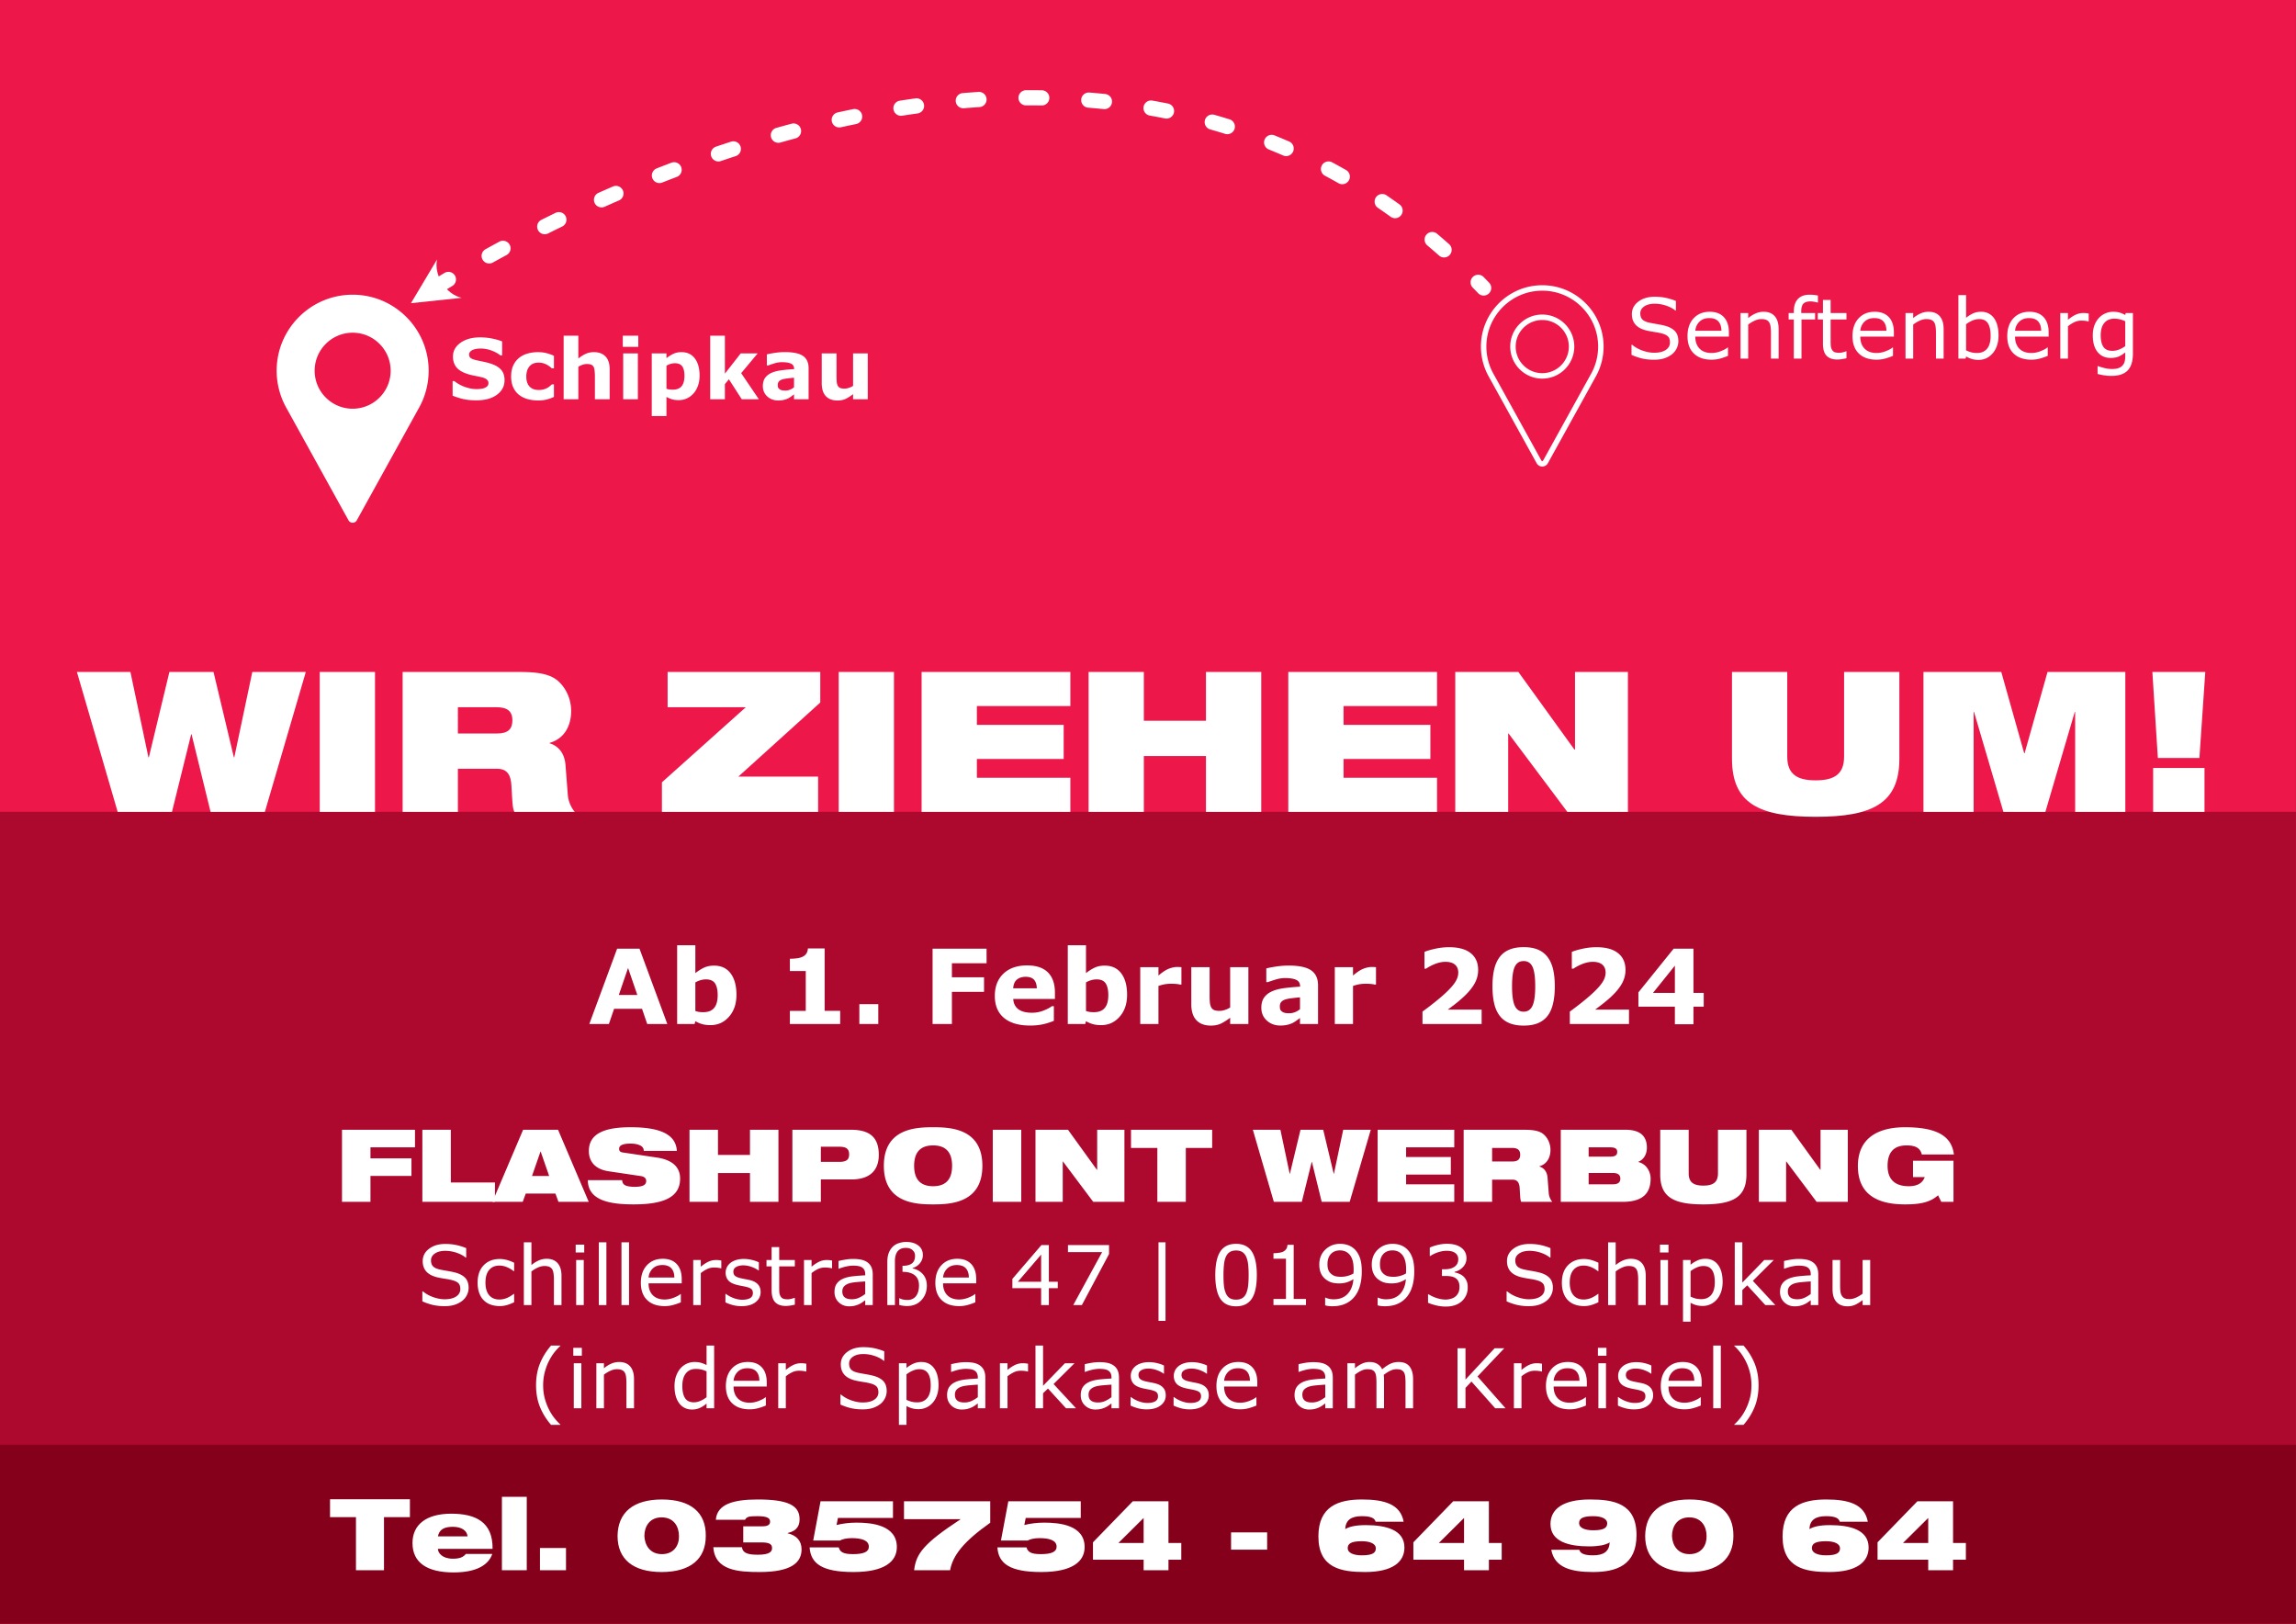
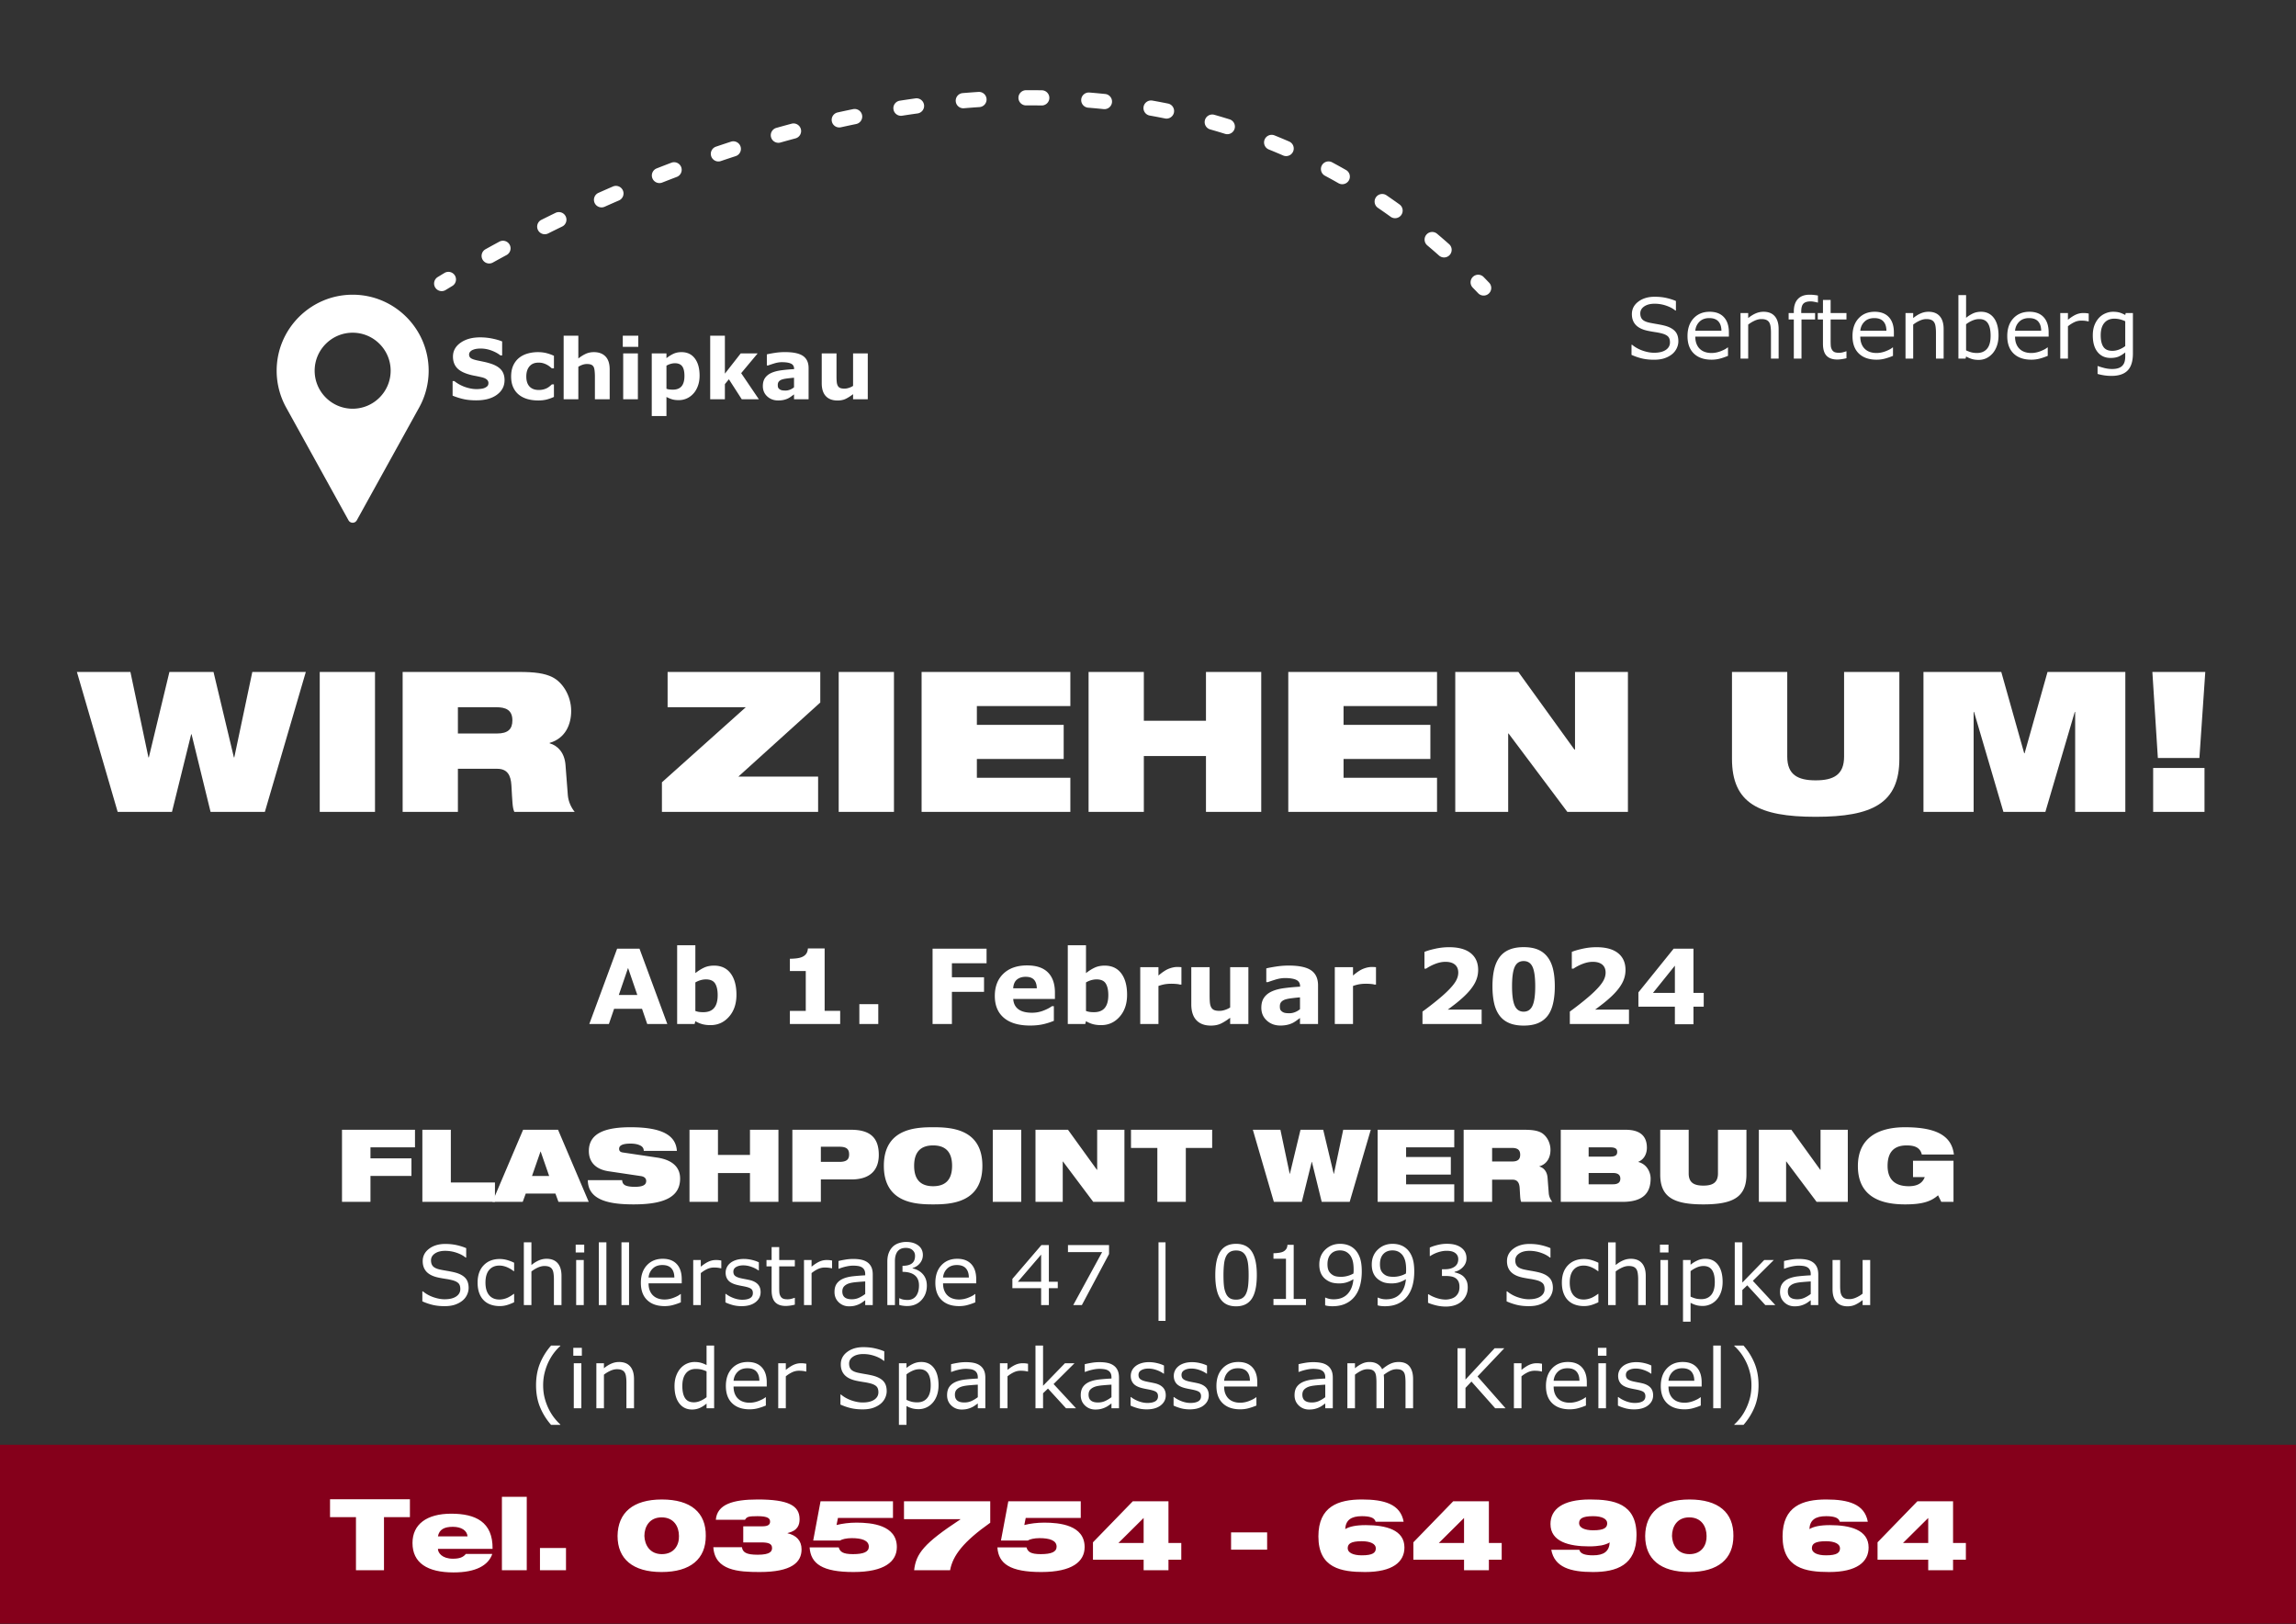
<svg xmlns="http://www.w3.org/2000/svg" xml:space="preserve" fill-rule="evenodd" stroke-linejoin="round" stroke-miterlimit="2" clip-rule="evenodd" viewBox="0 0 3508 2481">
  <rect x="0" y="0" width="3508" height="2481" fill="#333333" stroke="none" />
-   <path fill="#ed174a" d="M0 0h3507.87v2480.318H0z" />
-   <path fill="#ad082d" d="M0 1240.16h3507.87v1240.155H0z" />
  <path fill="#85001b" d="M0 2207.05h3507.87v273.264H0z" />
  <g fill="#fff" fill-rule="nonzero">
    <path d="M179.797 1240.276h82.944l29.345-118.577h.6l29.044 118.577h82.945l62.581-213.798h-81.745l-27.548 130.555h-.6l-31.14-130.555h-67.374l-31.44 130.555h-.6l-27.549-130.555h-81.745l62.282 213.798ZM488.516 1026.478h84.441v213.798h-84.44zM615.18 1240.276h84.44V1174.4h59.887c15.572 0 20.966 9.583 21.866 25.453 1.489 24.853 1.489 34.135 4.481 40.423h92.23c-5.395-6.588-9.581-15.57-10.48-25.153l-3.597-46.711c-1.49-18.566-11.674-29.345-24.248-32.939v-.598c24.557-7.187 32.93-28.746 32.93-48.809 0-23.356-13.163-44.017-29.039-51.802-11.674-5.69-26.355-7.786-50.603-7.786H615.18v213.798Zm84.44-159.899h58.689c14.072 0 24.553 3.893 24.553 20.062 0 13.475-6.884 20.063-23.355 20.063H699.62v-40.125ZM1011.336 1240.276h238.645v-53.898h-121.872l125.173-113.187v-46.713h-233.264v53.9h119.47l-128.152 114.683v45.215ZM1281.422 1026.478h84.441v213.798h-84.441zM1408.085 1240.276h227.28v-52.1h-142.833v-28.748h132.648v-52.102h-132.648v-28.746h142.833v-52.102h-227.28v213.798ZM1842.57 1240.276h84.446v-213.798h-84.447v74.56h-94.927v-74.56h-84.433v213.798h84.433v-85.34h94.927v85.34ZM1968.333 1240.276H2195.6v-52.1h-142.82v-28.748h132.649v-52.102H2052.78v-28.746h142.819v-52.102h-227.266v213.798ZM2223.458 1240.276h80.85v-119.774h.59l89.827 119.774h92.54v-213.798h-80.851v118.577h-.9l-85.64-118.577h-96.416v213.798ZM2646.253 1159.129c0 67.972 41.022 88.634 127.871 88.634 86.836 0 127.858-20.662 127.858-88.634v-132.65h-84.447v129.356c0 27.548-15.875 36.233-43.41 36.233-27.55 0-43.425-8.685-43.425-36.233v-129.357h-84.447v132.651ZM2938.803 1240.276h76.664v-152.713h.59l44.914 152.713h64.09l44.914-152.713h.604v152.713h76.65v-213.798h-118.88l-35.038 124.267h-.59l-35.038-124.267h-118.88v213.798ZM3296.933 1157.931h63.486l8.977-131.453h-80.85l8.387 131.453Zm-7.18 82.345h78.449v-67.074h-78.448v67.074Z" />
  </g>
  <path fill="#fff" fill-rule="nonzero" d="M1019.597 1564.32h-30.699l-7.964-23.27h-42.666l-7.964 23.27h-29.927l42.524-115.116h34.172l42.524 115.116Zm-45.855-44.377-14.141-41.283-14.141 41.283h28.282ZM1125.204 1519.712c0 13.659-3.775 24.79-11.324 33.399-7.55 8.606-16.972 12.91-28.268 12.91-4.833 0-9.094-.516-12.754-1.545a43.488 43.488 0 0 1-10.438-4.485l-1.158 4.33h-26.666v-120.297h27.824v42.522c4.29-3.403 8.65-6.16 13.112-8.273 4.46-2.113 9.594-3.17 15.427-3.17 10.967 0 19.418 3.956 25.351 11.867 5.92 7.912 8.894 18.825 8.894 32.742Zm-28.683.54c0-7.73-1.315-13.683-3.946-17.858-2.63-4.175-7.32-6.262-14.07-6.262-2.63 0-5.333.399-8.12 1.198a34.264 34.264 0 0 0-7.965 3.44v43.604c2.016.722 3.918 1.211 5.72 1.468 1.815.259 3.974.387 6.505.387 7.364 0 12.854-2.164 16.457-6.494 3.618-4.329 5.42-10.823 5.42-19.483ZM1283.686 1564.32h-76.839v-20.1h24.264v-60.845h-24.264v-18.787c3.703 0 7.264-.218 10.667-.657 3.403-.437 6.234-1.198 8.507-2.28 2.674-1.29 4.69-2.963 6.02-5.025 1.344-2.063 2.116-4.64 2.316-7.731h25.594v95.325h23.735v20.1ZM1312.983 1533.937h28.914v30.383h-28.914zM1507.355 1471.47h-52.961v21.415h49.086v22.266h-49.086v49.17h-29.54v-115.117h82.5v22.266ZM1611.804 1526.05h-63.714c.415 6.805 3.003 12.01 7.779 15.619 4.761 3.607 11.781 5.411 21.061 5.411a47.361 47.361 0 0 0 17.087-3.17c5.519-2.113 9.865-4.38 13.068-6.803h3.089v22.343c-6.292 2.525-12.211 4.355-17.787 5.49-5.562 1.133-11.725 1.7-18.474 1.7-17.415 0-30.77-3.918-40.05-11.752-9.279-7.834-13.912-18.993-13.912-33.476 0-14.327 4.39-25.68 13.183-34.055 8.794-8.375 20.833-12.563 36.146-12.563 14.113 0 24.737 3.569 31.843 10.707 7.12 7.139 10.68 17.409 10.68 30.81v9.74Zm-27.682-16.312c-.157-5.823-1.601-10.205-4.332-13.142-2.731-2.938-6.978-4.407-12.754-4.407-5.362 0-9.766 1.392-13.226 4.175-3.446 2.783-5.376 7.242-5.791 13.374h36.103ZM1722.044 1519.712c0 13.659-3.775 24.79-11.325 33.399-7.55 8.606-16.972 12.91-28.253 12.91-4.847 0-9.108-.516-12.769-1.545a43.488 43.488 0 0 1-10.437-4.485l-1.158 4.33h-26.667v-120.297h27.825v42.522c4.29-3.403 8.65-6.16 13.111-8.273 4.461-2.113 9.594-3.17 15.428-3.17 10.967 0 19.431 3.956 25.351 11.867 5.934 7.912 8.894 18.825 8.894 32.742Zm-28.683.54c0-7.73-1.315-13.683-3.946-17.858-2.631-4.175-7.32-6.262-14.07-6.262-2.63 0-5.333.399-8.121 1.198a34.264 34.264 0 0 0-7.964 3.44v43.604c2.016.722 3.917 1.211 5.733 1.468 1.802.259 3.96.387 6.492.387 7.363 0 12.854-2.164 16.457-6.494 3.618-4.329 5.42-10.823 5.42-19.483ZM1805.074 1504.018h-2.474c-1.187-.412-3.088-.722-5.72-.928-2.63-.207-4.818-.31-6.576-.31-3.961 0-7.464.258-10.51.774-3.045.516-6.32 1.392-9.823 2.628v58.138h-27.824v-86.82h27.824v12.757c6.134-5.258 11.468-8.75 16-10.476 4.547-1.727 8.722-2.591 12.526-2.591.986 0 2.087.026 3.331.078a47.48 47.48 0 0 1 3.246.232v26.518ZM1907.364 1564.32h-27.839v-9.586c-5.147 3.917-9.866 6.893-14.155 8.93-4.276 2.035-9.38 3.053-15.3 3.053-9.594 0-16.972-2.757-22.148-8.272-5.19-5.515-7.778-13.659-7.778-24.43V1477.5h27.996v43.062c0 4.38.143 8.028.415 10.94.286 2.912.944 5.321 1.973 7.228.987 1.908 2.474 3.3 4.447 4.175 1.987.876 4.761 1.315 8.321 1.315 2.36 0 4.99-.439 7.879-1.315 2.888-.876 5.676-2.164 8.35-3.866V1477.5h27.839v86.82ZM1986.219 1541.669v-18.091c-3.76.308-7.836.734-12.225 1.275-4.375.542-7.693 1.173-9.966 1.894-2.788.877-4.904 2.152-6.377 3.827-1.473 1.675-2.202 3.878-2.202 6.61 0 1.804.157 3.273.458 4.407.314 1.134 1.086 2.216 2.316 3.247 1.187 1.03 2.602 1.792 4.26 2.28 1.645.49 4.219.735 7.722.735 2.788 0 5.605-.567 8.464-1.7 2.86-1.135 5.377-2.629 7.55-4.484Zm0 13.45c-1.501 1.135-3.36 2.5-5.576 4.099-2.217 1.598-4.304 2.86-6.263 3.788a39.426 39.426 0 0 1-8.493 2.745c-2.946.592-6.163.889-9.666.889-8.25 0-15.156-2.551-20.718-7.654-5.576-5.103-8.35-11.622-8.35-19.56 0-6.339 1.415-11.52 4.246-15.54 2.831-4.02 6.85-7.19 12.068-9.51 5.147-2.318 11.539-3.967 19.174-4.947 7.621-.98 15.528-1.7 23.735-2.164v-.464c0-4.794-1.973-8.104-5.89-9.935-3.904-1.83-9.68-2.745-17.316-2.745-4.575 0-9.48.813-14.684 2.436-5.205 1.624-8.937 2.874-11.21 3.75h-2.545v-20.951c2.93-.774 7.707-1.689 14.34-2.745a126.124 126.124 0 0 1 19.904-1.585c15.828 0 27.253 2.436 34.287 7.305 7.035 4.87 10.553 12.513 10.553 22.923v59.066h-27.596v-9.2ZM2102.335 1504.018h-2.473c-1.187-.412-3.089-.722-5.72-.928-2.63-.207-4.818-.31-6.577-.31-3.96 0-7.463.258-10.509.774-3.046.516-6.32 1.392-9.823 2.628v58.138h-27.824v-86.82h27.824v12.757c6.134-5.258 11.467-8.75 16.014-10.476 4.533-1.727 8.708-2.591 12.511-2.591.987 0 2.088.026 3.332.078 1.23.052 2.316.129 3.245.232v26.518ZM2263.763 1564.32h-90.38v-19.018c6.907-5 13.827-10.308 20.762-15.926 6.934-5.618 12.482-10.464 16.657-14.535 6.234-6.03 10.667-11.287 13.298-15.772 2.63-4.484 3.946-8.916 3.946-13.297 0-5.257-1.687-9.316-5.062-12.176-3.388-2.86-8.235-4.29-14.584-4.29-4.733 0-9.723.978-14.956 2.936-5.233 1.96-10.08 4.459-14.57 7.5h-2.473v-25.59c3.66-1.598 9.05-3.196 16.2-4.793 7.134-1.599 14.284-2.398 21.447-2.398 14.427 0 25.437 3.029 33.015 9.086 7.578 6.055 11.367 14.624 11.367 25.705 0 7.267-1.816 14.173-5.448 20.72-3.646 6.545-9.194 13.297-16.672 20.255-4.69 4.33-9.394 8.311-14.14 11.944-4.748 3.634-8.122 6.172-10.138 7.615h51.731v22.034ZM2375.547 1506.723c0 9.69-.872 18.362-2.63 26.015-1.745 7.654-4.476 13.93-8.193 18.826-3.804 5-8.708 8.775-14.685 11.326-5.977 2.552-13.354 3.827-22.105 3.827-8.608 0-15.957-1.289-22.034-3.865-6.09-2.578-11.01-6.392-14.77-11.443-3.817-5.051-6.577-11.325-8.279-18.826-1.701-7.498-2.545-16.092-2.545-25.782 0-10 .873-18.683 2.631-26.054 1.745-7.37 4.533-13.607 8.35-18.71 3.818-5.05 8.751-8.839 14.842-11.365 6.077-2.525 13.34-3.788 21.805-3.788 8.808 0 16.2 1.302 22.191 3.905 5.977 2.603 10.867 6.48 14.684 11.635 3.76 5.051 6.492 11.275 8.193 18.67 1.702 7.397 2.545 15.94 2.545 25.629Zm-29.912 0c0-13.915-1.372-23.825-4.103-29.725-2.731-5.902-7.264-8.852-13.598-8.852-6.348 0-10.881 2.95-13.612 8.852-2.731 5.9-4.104 15.86-4.104 29.88 0 13.658 1.402 23.503 4.175 29.533 2.789 6.03 7.307 9.046 13.541 9.046s10.738-3.016 13.526-9.046c2.788-6.03 4.175-15.927 4.175-29.688ZM2488.89 1564.32h-90.38v-19.018c6.906-5 13.827-10.308 20.762-15.926 6.934-5.618 12.482-10.464 16.657-14.535 6.234-6.03 10.667-11.287 13.297-15.772 2.631-4.484 3.947-8.916 3.947-13.297 0-5.257-1.687-9.316-5.062-12.176-3.374-2.86-8.236-4.29-14.57-4.29-4.747 0-9.737.978-14.97 2.936-5.233 1.96-10.08 4.459-14.57 7.5h-2.474v-25.59c3.66-1.598 9.065-3.196 16.2-4.793 7.135-1.599 14.284-2.398 21.448-2.398 14.441 0 25.436 3.029 33.015 9.086 7.578 6.055 11.367 14.624 11.367 25.705 0 7.267-1.816 14.173-5.448 20.72-3.632 6.545-9.194 13.297-16.657 20.255-4.69 4.33-9.409 8.311-14.156 11.944-4.747 3.634-8.121 6.172-10.123 7.615h51.717v22.034ZM2603.076 1537.803h-15.685v26.826h-28.382v-26.826h-55.735V1516l53.876-66.796h30.24v67.57h15.686v21.029Zm-44.067-21.028v-41.594l-33.473 41.594h33.473ZM522.533 1835.988h43.5v-39.648h62.625v-26.836h-62.625V1752.7h68.025v-26.85H522.533v110.14ZM645.318 1835.988h110.908v-29.616h-67.409v-80.523h-43.5v110.14Z" />
  <path fill="#fff" fill-rule="nonzero" d="M839.06 1796.504h-26.23l12.968-37.33h.309l12.953 37.33Zm-86.69 39.484h46.27l4.632-12.648h45.346l4.631 12.648h46.273l-46.89-110.139h-53.374l-46.889 110.14ZM979.422 1796.654c5.866.927 7.88 4.17 7.88 7.4 0 5.248-3.705 8.955-17.276 8.955-6.793 0-11.572-.777-14.821-2.317-3.073-1.704-4.47-4.17-4.617-7.864H898.14c.147 32.383 36.715 37.017 70.18 37.017 48.905 0 70.798-12.648 70.798-39.484 0-18.672-13.571-28.853-35.48-32.083l-51.977-7.715c-4.323-.627-5.705-2.63-5.705-5.71 0-4.634 4.47-7.864 17.424-7.864 4.793 0 9.719.613 13.586 2.317 4 1.54 6.631 4.306 6.631 8.79h50.596c-1.544-23.292-21.762-36.104-70.813-36.104-35.774 0-63.696 7.715-63.696 36.254 0 15.429 8.792 27.763 30.069 31.007l49.669 7.4ZM1145.867 1835.988h43.493V1725.85h-43.493v38.408h-48.904v-38.408h-43.494v110.14h43.494v-43.97h48.904v43.97ZM1210.651 1835.988h43.508v-34.237h46.582c30.848 0 41.95-16.355 41.95-37.494 0-24.52-11.41-38.408-42.26-38.408h-89.78v110.14Zm43.508-84.216h28.07c10.954 0 15.115 3.394 15.115 11.722 0 8.014-4.161 11.407-15.115 11.407h-28.07v-23.129ZM1350.41 1780.926c0 57.066 48.89 58.92 75.268 58.92s75.282-1.854 75.282-58.92c0-57.08-48.904-58.934-75.282-58.934-26.379 0-75.268 1.854-75.268 58.934Zm46.272 0c0-22.38 11.263-31.17 28.996-31.17 17.747 0 28.995 8.79 28.995 31.17 0 22.365-11.248 31.156-28.995 31.156-17.733 0-28.996-8.79-28.996-31.156ZM1516.84 1725.85h43.5v110.135h-43.5zM1582.095 1835.988h41.64v-61.7h.31l46.287 61.7h47.654V1725.85h-41.64v61.087h-.471l-44.111-61.087h-49.669v110.14ZM1768.273 1835.988h43.508v-82.376h40.258v-27.763h-124.025v27.763h40.259v82.376ZM1946.275 1835.988h42.729l15.13-61.087h.294l14.968 61.087h42.73l32.244-110.139h-42.11l-14.205 67.261h-.308l-16.042-67.26h-34.7l-16.204 67.26h-.294l-14.204-67.26h-42.111l32.083 110.138ZM2104.854 1835.988h117.07v-26.836h-73.576v-14.815h68.342V1767.5h-68.342v-14.802h73.577v-26.85h-117.07v110.14ZM2236.275 1835.988h43.494v-33.937h30.863c8.013 0 10.792 4.934 11.248 13.112.78 12.811.78 17.581 2.323 20.825h47.508c-2.78-3.394-4.94-8.014-5.396-12.961l-1.853-24.056c-.78-9.568-6.014-15.115-12.498-16.969v-.313c12.645-3.694 16.968-14.802 16.968-25.146 0-12.021-6.779-22.666-14.954-26.686-6.028-2.93-13.586-4.008-26.07-4.008h-91.633v110.14Zm43.494-82.376h30.245c7.25 0 12.645 2.018 12.645 10.345 0 6.937-3.543 10.331-12.027 10.331h-30.863v-20.676ZM2427.247 1752.7h32.847c8.793 0 10.793 2.93 10.793 6.937 0 4.32-2 7.25-10.793 7.25h-32.847V1752.7Zm0 39.17h37.17c8.631 0 11.263 3.857 11.263 8.641 0 4.934-2.632 8.641-11.263 8.641h-37.17v-17.282Zm-42.582 44.118h94.25c32.245 0 43.038-14.188 43.038-35.79 0-8.178-4.632-21.44-18.82-25.133v-.313c8.336-3.244 13.115-11.722 13.115-21.44 0-17.595-10.028-27.463-32.554-27.463h-99.03v110.14ZM2536.612 1794.187c0 35.014 21.13 45.658 65.858 45.658 44.729 0 65.872-10.644 65.872-45.658v-68.338h-43.508v66.634c0 14.202-8.175 18.673-22.364 18.673s-22.364-4.47-22.364-18.673v-66.634h-43.494v68.338ZM2687.31 1835.988h41.64v-61.7h.31l46.287 61.7h47.654V1725.85h-41.64v61.087h-.471l-44.111-61.087h-49.669v110.14ZM2922.848 1798.194h17.894c-3.087 8.328-10.175 13.888-24.364 13.888-21.6 0-32.392-10.794-32.392-31.156 0-22.38 11.249-31.17 28.996-31.17 5.705 0 10.645.626 14.806 2.63 4.015 2.003 7.25 5.547 8.484 11.258h49.052c-3.397-28.377-26.379-41.652-74.812-41.652-33.319 0-71.887 11.108-71.887 59.397 0 50.892 41.494 58.456 72.048 58.456 24.982 0 39.17-3.857 50.434-13.888l4.94 10.031h18.66v-62.777h-61.859v24.983ZM715.994 1967.47c0 3.585-.832 7.115-2.495 10.604-1.663 3.49-3.992 6.447-6.99 8.86-3.284 2.63-7.113 4.688-11.486 6.16-4.372 1.485-9.638 2.221-15.797 2.221-6.61 0-12.553-.613-17.83-1.853-5.276-1.227-10.644-3.053-16.103-5.48v-15.264h.861c4.64 3.857 9.997 6.828 16.074 8.927 6.077 2.085 11.784 3.135 17.121 3.135 7.555 0 13.437-1.418 17.645-4.253s6.312-6.61 6.312-11.326c0-4.061-.995-7.06-2.986-8.995-1.991-1.922-5.02-3.421-9.084-4.498-3.08-.817-6.415-1.499-10.008-2.03a217.019 217.019 0 0 1-11.424-2.031c-8.13-1.718-14.156-4.675-18.076-8.832-3.921-4.17-5.882-9.595-5.882-16.3 0-7.674 3.243-13.97 9.73-18.864 6.488-4.92 14.72-7.373 24.697-7.373 6.446 0 12.358.627 17.737 1.853 5.378 1.227 10.14 2.753 14.289 4.566v14.406h-.863c-3.49-2.957-8.079-5.41-13.764-7.36-5.688-1.948-11.508-2.93-17.461-2.93-6.527 0-11.773 1.363-15.734 4.075-3.963 2.699-5.944 6.188-5.944 10.468 0 3.816.985 6.814 2.956 8.981 1.972 2.181 5.44 3.844 10.409 4.989 2.627.586 6.363 1.281 11.208 2.099 4.845.818 8.95 1.663 12.317 2.521 6.815 1.813 11.949 4.539 15.397 8.191 3.449 3.653 5.174 8.764 5.174 15.333ZM785.524 1989.346c-3.86 1.84-7.523 3.284-10.992 4.306-3.47 1.023-7.155 1.54-11.056 1.54-4.968 0-9.525-.735-13.671-2.194-4.148-1.445-7.699-3.652-10.654-6.61-2.999-2.958-5.319-6.692-6.96-11.217-1.642-4.511-2.464-9.786-2.464-15.824 0-11.244 3.09-20.076 9.27-26.481 6.178-6.406 14.338-9.61 24.48-9.61 3.941 0 7.811.56 11.61 1.664 3.796 1.104 7.276 2.467 10.437 4.061v12.88h-.616c-3.53-2.753-7.174-4.866-10.93-6.351-3.757-1.472-7.423-2.208-10.994-2.208-6.57 0-11.753 2.208-15.55 6.61-3.799 4.416-5.697 10.89-5.697 19.435 0 8.3 1.857 14.666 5.573 19.122 3.715 4.457 8.94 6.679 15.674 6.679 2.34 0 4.721-.3 7.144-.913 2.422-.627 4.598-1.418 6.529-2.413a50.669 50.669 0 0 0 4.742-2.74c1.477-.967 2.648-1.798 3.51-2.494h.615v12.758ZM857.896 1993.652h-11.587v-39.17c0-3.162-.176-6.134-.558-8.9-.368-2.767-1.044-4.934-2.03-6.501-1.029-1.718-2.5-2.999-4.425-3.844-1.941-.845-4.44-1.267-7.514-1.267-3.161 0-6.47.776-9.925 2.344-3.44 1.553-6.749 3.543-9.91 5.97v51.368H800.36v-95.828h11.587v34.674c3.617-2.999 7.352-5.343 11.204-7.02 3.867-1.69 7.822-2.535 11.895-2.535 7.426 0 13.087 2.25 16.998 6.72 3.896 4.47 5.852 10.917 5.852 19.34v44.65ZM892.626 1913.348h-13.057v-12.02h13.057v12.02Zm-.735 80.304h-11.587v-68.8h11.587v68.8ZM914.917 1897.824h11.577v95.83h-11.577zM949.529 1897.824h11.578v95.83h-11.578zM1041.603 1960.451H990.92c0 4.239.632 7.919 1.911 11.054 1.265 3.148 3.015 5.724 5.235 7.741 2.132 1.963 4.66 3.448 7.602 4.43 2.94.981 6.16 1.472 9.704 1.472 4.676 0 9.38-.927 14.13-2.794 4.735-1.868 8.117-3.708 10.131-5.52h.618v12.634a96.063 96.063 0 0 1-11.955 4.116c-4.058 1.118-8.336 1.663-12.806 1.663-11.41 0-20.32-3.08-26.732-9.268-6.41-6.174-9.601-14.951-9.601-26.318 0-11.258 3.058-20.185 9.204-26.795 6.132-6.61 14.219-9.923 24.232-9.923 9.278 0 16.439 2.713 21.467 8.137 5.029 5.425 7.543 13.112 7.543 23.088v6.283Zm-11.277-8.859c-.03-6.078-1.559-10.78-4.588-14.106-3.014-3.326-7.602-4.988-13.763-4.988-6.19 0-11.13 1.826-14.806 5.479-3.676 3.652-5.764 8.19-6.25 13.615h39.407ZM1102.08 1937.486h-.618a44.044 44.044 0 0 0-5.014-.9c-1.632-.177-3.544-.272-5.764-.272-3.573 0-7.014.79-10.337 2.371-3.337 1.581-6.543 3.626-9.616 6.133v48.834h-11.572v-68.8h11.572v10.167c4.602-3.694 8.646-6.31 12.16-7.85 3.514-1.54 7.102-2.318 10.749-2.318 2.014 0 3.47.055 4.381.164.897.095 2.25.3 4.058.586v11.885ZM1162.13 1973.822c0 6.283-2.603 11.435-7.794 15.455-5.19 4.021-12.292 6.038-21.276 6.038-5.087 0-9.763-.613-14.013-1.813-4.249-1.213-7.807-2.535-10.69-3.98v-12.988h.618c3.662 2.753 7.72 4.934 12.205 6.556 4.47 1.622 8.763 2.426 12.865 2.426 5.088 0 9.072-.818 11.94-2.454 2.881-1.649 4.322-4.238 4.322-7.768 0-2.713-.779-4.757-2.337-6.16-1.574-1.391-4.573-2.577-9-3.572-1.646-.368-3.793-.79-6.44-1.28-2.646-.505-5.057-1.037-7.233-1.61-6.029-1.594-10.322-3.952-12.837-7.045-2.529-3.108-3.793-6.91-3.793-11.435 0-2.822.588-5.493 1.764-8 1.162-2.509 2.94-4.744 5.323-6.72 2.294-1.922 5.22-3.448 8.778-4.58 3.544-1.13 7.514-1.703 11.91-1.703 4.102 0 8.263.504 12.469 1.513 4.22 1.008 7.719 2.235 10.513 3.666v12.375h-.618c-2.955-2.167-6.558-4.007-10.778-5.506-4.234-1.5-8.38-2.249-12.439-2.249-4.235 0-7.808.818-10.719 2.426-2.911 1.622-4.382 4.034-4.382 7.237 0 2.835.883 4.975 2.647 6.406 1.735 1.445 4.529 2.617 8.381 3.517 2.132.49 4.529.98 7.176 1.472 2.646.49 4.852.954 6.616 1.362 5.382 1.227 9.528 3.34 12.44 6.338 2.926 3.04 4.381 7.06 4.381 12.076ZM1214.415 1993.04a63.094 63.094 0 0 1-7.116 1.417c-2.559.368-4.852.545-6.867.545-7.013 0-12.35-1.881-16.012-5.656-3.647-3.79-5.485-9.84-5.485-18.182v-36.581h-7.822v-9.732h7.822v-19.762h11.587v19.762h23.893v9.732h-23.893v31.36c0 3.613.073 6.434.235 8.465.177 2.03.75 3.925 1.735 5.697.897 1.635 2.147 2.835 3.72 3.598 1.588.763 4 1.145 7.234 1.145 1.897 0 3.868-.286 5.911-.832 2.059-.558 3.544-1.022 4.44-1.39h.618v10.413ZM1271.319 1937.486h-.618a44.044 44.044 0 0 0-5.014-.9c-1.617-.177-3.544-.272-5.764-.272-3.573 0-7.013.79-10.351 2.371-3.323 1.581-6.514 3.626-9.602 6.133v48.834H1228.4v-68.8h11.571v10.167c4.603-3.694 8.66-6.31 12.16-7.85 3.514-1.54 7.102-2.318 10.749-2.318 2.014 0 3.47.055 4.381.164.897.095 2.25.3 4.059.586v11.885ZM1333.456 1993.652h-11.513v-7.332c-1.029.695-2.411 1.676-4.16 2.93-1.736 1.254-3.442 2.249-5.074 2.985-1.926.94-4.146 1.73-6.66 2.371-2.5.641-5.44.954-8.808.954-6.19 0-11.454-2.058-15.762-6.16s-6.47-9.336-6.47-15.701c0-5.22 1.132-9.431 3.367-12.662 2.235-3.216 5.426-5.751 9.572-7.605 4.19-1.84 9.22-3.094 15.086-3.761 5.882-.655 12.175-1.145 18.91-1.472v-1.786c0-2.63-.457-4.797-1.383-6.528-.926-1.731-2.25-3.08-3.97-4.062-1.647-.94-3.617-1.58-5.91-1.908a51.275 51.275 0 0 0-7.206-.49c-3.043 0-6.44.395-10.174 1.199-3.735.79-7.588 1.962-11.572 3.475h-.618v-11.762c2.265-.613 5.529-1.295 9.793-2.03 4.264-.737 8.484-1.118 12.63-1.118 4.838 0 9.058.409 12.645 1.213 3.603.79 6.705 2.153 9.337 4.089 2.588 1.894 4.558 4.334 5.911 7.332 1.353 2.999 2.03 6.706 2.03 11.149v46.68Zm-11.513-16.94v-19.15c-3.529.204-7.69.518-12.468.927-4.794.409-8.573 1.008-11.366 1.785-3.323.94-6.014 2.413-8.073 4.402-2.044 1.99-3.073 4.73-3.073 8.219 0 3.939 1.191 6.91 3.573 8.9 2.382 1.99 6.014 2.985 10.896 2.985 4.073 0 7.778-.79 11.145-2.372 3.367-1.58 6.499-3.475 9.366-5.697ZM1416.105 1964.022c0 8.791-2.779 16.178-8.337 22.148-5.572 5.97-12.85 8.954-21.834 8.954-1.809 0-3.897-.15-6.25-.463-2.367-.3-4.278-.722-5.763-1.254v-10.167h.617c1.72.995 3.603 1.662 5.632 2.03a36.6 36.6 0 0 0 6.499.56c3.043 0 5.69-.6 7.954-1.786 2.25-1.186 4.059-2.794 5.411-4.798 1.441-2.14 2.47-4.511 3.118-7.114.632-2.617.955-5.48.955-8.6 0-6.815-2.176-11.953-6.499-15.429-4.337-3.462-10.572-5.206-18.703-5.206v-9.227c6.455 0 11.263-1.227 14.41-3.667 3.176-2.44 4.75-6.31 4.75-11.612 0-1.43-.221-2.835-.677-4.184-.456-1.363-1.294-2.671-2.53-3.939-1.102-1.2-2.558-2.153-4.366-2.876-1.809-.708-3.97-1.076-6.47-1.076-2.338 0-4.455.3-6.337.9-1.897.599-3.661 1.69-5.308 3.297-1.515 1.472-2.735 3.571-3.661 6.284-.927 2.698-1.383 6.01-1.383 9.908v66.947h-11.586v-66.51c0-5.098.75-9.514 2.22-13.276 1.485-3.761 3.544-6.91 6.161-9.459 2.47-2.371 5.529-4.17 9.205-5.383a35.827 35.827 0 0 1 11.307-1.813c7.513 0 13.615 1.786 18.32 5.357 4.706 3.57 7.058 8.45 7.058 14.651 0 4.607-1.456 8.723-4.382 12.375-2.91 3.667-6.69 6.147-11.321 7.456v.559c6.72 1.512 12.042 4.565 15.938 9.145 3.912 4.58 5.852 10.33 5.852 17.268ZM1491.55 1960.451h-50.684c0 4.239.633 7.919 1.912 11.054 1.264 3.148 3.014 5.724 5.234 7.741 2.132 1.963 4.676 3.448 7.602 4.43 2.94.981 6.176 1.472 9.705 1.472 4.675 0 9.395-.927 14.13-2.794 4.75-1.868 8.116-3.708 10.13-5.52h.618v12.634a95.244 95.244 0 0 1-11.954 4.116c-4.058 1.118-8.322 1.663-12.807 1.663-11.41 0-20.32-3.08-26.716-9.268-6.411-6.174-9.617-14.951-9.617-26.318 0-11.258 3.074-20.185 9.205-26.795 6.146-6.61 14.218-9.923 24.232-9.923 9.292 0 16.438 2.713 21.467 8.137 5.029 5.425 7.543 13.112 7.543 23.088v6.283Zm-11.263-8.859c-.044-6.078-1.573-10.78-4.588-14.106-3.029-3.326-7.616-4.988-13.762-4.988-6.205 0-11.146 1.826-14.822 5.479-3.675 3.652-5.749 8.19-6.249 13.615h39.42ZM1616.149 1967.852h-13.616v25.8h-11.822v-25.8h-43.92v-14.174l44.406-51.724h11.336v56.044h13.616v9.854Zm-25.438-9.854v-41.392l-35.538 41.392h35.538ZM1694.475 1915.679l-41.508 77.973h-13.175l44.155-80.93h-52.227v-10.768h62.755v13.725ZM1770.052 1897.824h10.716v119.971h-10.716zM1920.264 1947.762c0 16.465-2.587 28.554-7.734 36.254-5.16 7.701-13.145 11.544-23.996 11.544-10.998 0-19.027-3.898-24.1-11.707-5.072-7.796-7.616-19.79-7.616-35.954 0-16.315 2.573-28.35 7.705-36.132 5.131-7.782 13.13-11.666 24.01-11.666 11.014 0 19.042 3.952 24.115 11.857 5.073 7.905 7.616 19.844 7.616 35.804Zm-16.203 27.968c1.441-3.326 2.411-7.237 2.926-11.735.515-4.498.765-9.909.765-16.233 0-6.228-.25-11.653-.765-16.246-.515-4.606-1.514-8.504-2.985-11.707-1.44-3.162-3.396-5.548-5.881-7.142-2.485-1.608-5.676-2.399-9.587-2.399-3.852 0-7.043.79-9.572 2.399-2.53 1.594-4.529 4.02-6 7.264-1.396 3.04-2.352 7.006-2.866 11.885-.515 4.893-.765 10.25-.765 16.083 0 6.392.22 11.762.676 16.069.441 4.307 1.412 8.164 2.897 11.571 1.353 3.203 3.264 5.656 5.75 7.333 2.484 1.69 5.778 2.521 9.88 2.521 3.867 0 7.072-.79 9.616-2.399 2.544-1.594 4.514-4.02 5.911-7.264ZM1995.327 1993.652h-49.64v-9.363h19.1v-61.468h-19.1v-8.369c2.588 0 5.367-.218 8.322-.654 2.956-.422 5.19-1.05 6.705-1.867 1.897-1.036 3.382-2.33 4.47-3.912 1.088-1.58 1.72-3.707 1.882-6.378h9.543v82.648h18.718v9.363ZM2080.623 1942.283c0 8.014-.912 15.279-2.735 21.807-1.824 6.529-4.588 12.09-8.279 16.683-3.734 4.688-8.425 8.3-14.042 10.849-5.631 2.548-12.233 3.816-19.835 3.816-2.132 0-4.146-.11-6.028-.34-1.897-.219-3.573-.587-5.058-1.078v-11.762h.617c1.191.614 2.867 1.2 5.044 1.758 2.176.546 4.602.832 7.278.832 9.072 0 16.189-2.726 21.335-8.164 5.146-5.438 8.131-12.948 8.954-22.516-3.808 2.304-7.41 3.953-10.777 4.934-3.367.981-7.029 1.472-11.013 1.472-3.78 0-7.205-.368-10.264-1.104-3.058-.736-6.116-2.18-9.204-4.307-3.617-2.508-6.337-5.683-8.16-9.554-1.824-3.857-2.735-8.477-2.735-13.847 0-9.364 3.073-16.983 9.233-22.857 6.161-5.874 13.675-8.804 22.541-8.804 4.44 0 8.543.681 12.322 2.058a27.655 27.655 0 0 1 9.91 6.201c3.485 3.407 6.176 7.782 8.072 13.139 1.882 5.356 2.824 12.293 2.824 20.784Zm-12.44-2.644c0-6.365-.647-11.476-1.97-15.333-1.309-3.857-3.117-6.855-5.411-8.995-1.926-1.84-4.014-3.176-6.22-3.966-2.22-.804-4.617-1.213-7.204-1.213-5.911 0-10.587 1.853-14.013 5.547-3.426 3.693-5.146 8.886-5.146 15.578 0 3.912.558 7.088 1.661 9.554 1.118 2.467 2.97 4.62 5.602 6.46a16.018 16.018 0 0 0 6.102 2.563c2.22.436 4.676.64 7.396.64 3.19 0 6.44-.422 9.72-1.294a38.116 38.116 0 0 0 9.248-3.748c.03-.873.088-1.718.147-2.563.059-.83.088-1.921.088-3.23ZM2160.816 1942.283c0 8.014-.911 15.279-2.735 21.807-1.838 6.529-4.602 12.09-8.292 16.683-3.735 4.688-8.411 8.3-14.042 10.849-5.617 2.548-12.234 3.816-19.836 3.816-2.132 0-4.146-.11-6.028-.34-1.882-.219-3.573-.587-5.044-1.078v-11.762h.603c1.191.614 2.882 1.2 5.058 1.758 2.176.546 4.603.832 7.264.832 9.072 0 16.189-2.726 21.335-8.164 5.16-5.438 8.146-12.948 8.97-22.516-3.824 2.304-7.411 3.953-10.779 4.934-3.367.981-7.043 1.472-11.027 1.472-3.78 0-7.19-.368-10.249-1.104-3.058-.736-6.131-2.18-9.219-4.307-3.602-2.508-6.323-5.683-8.146-9.554-1.838-3.857-2.75-8.477-2.75-13.847 0-9.364 3.088-16.983 9.235-22.857 6.16-5.874 13.674-8.804 22.54-8.804 4.44 0 8.543.681 12.322 2.058 3.779 1.376 7.087 3.448 9.925 6.201 3.485 3.407 6.175 7.782 8.057 13.139 1.897 5.356 2.838 12.293 2.838 20.784Zm-12.439-2.644c0-6.365-.662-11.476-1.97-15.333-1.324-3.857-3.118-6.855-5.426-8.995-1.926-1.84-4-3.176-6.22-3.966-2.22-.804-4.617-1.213-7.204-1.213-5.911 0-10.587 1.853-14.013 5.547-3.426 3.693-5.146 8.886-5.146 15.578 0 3.912.558 7.088 1.661 9.554 1.118 2.467 2.985 4.62 5.617 6.46 1.838 1.282 3.882 2.127 6.087 2.563 2.22.436 4.69.64 7.396.64 3.206 0 6.44-.422 9.734-1.294a38.01 38.01 0 0 0 9.234-3.748c.044-.873.088-1.718.147-2.563.074-.83.103-1.921.103-3.23ZM2235.707 1949.69c1.978 1.776 3.607 3.998 4.882 6.677 1.281 2.68 1.919 6.142 1.919 10.388 0 4.207-.762 8.055-2.29 11.562a27.445 27.445 0 0 1-6.43 9.147c-3.086 2.889-6.723 5.017-10.908 6.4-4.186 1.38-8.766 2.074-13.755 2.074a63.134 63.134 0 0 1-15.088-1.825c-4.947-1.218-9.002-2.547-12.178-3.986v-12.924h.926c3.507 2.31 7.627 4.223 12.368 5.75 4.74 1.522 9.315 2.289 13.724 2.289 2.598 0 5.355-.436 8.283-1.301 2.928-.866 5.295-2.145 7.113-3.832 1.895-1.814 3.306-3.81 4.233-5.999.926-2.183 1.387-4.946 1.387-8.281 0-3.297-.526-6.027-1.57-8.193-1.057-2.162-2.51-3.865-4.363-5.1-1.853-1.28-4.103-2.15-6.735-2.625-2.64-.474-5.484-.711-8.536-.711h-5.561v-10.266h4.327c6.263 0 11.263-1.307 14.988-3.926 3.73-2.613 5.596-6.44 5.596-11.468 0-2.222-.472-4.174-1.417-5.839-.95-1.67-2.272-3.043-3.96-4.113a17.849 17.849 0 0 0-5.685-2.228c-2.02-.408-4.31-.617-6.866-.617-3.914 0-8.075.7-12.485 2.1a51.2 51.2 0 0 0-12.491 5.939h-.614v-12.924c2.922-1.44 6.83-2.768 11.712-3.986 4.882-1.213 9.616-1.825 14.191-1.825 4.492 0 8.448.413 11.865 1.24 3.424.822 6.512 2.14 9.274 3.953 2.97 1.98 5.219 4.373 6.742 7.174 1.523 2.8 2.284 6.081 2.284 9.83 0 5.111-1.8 9.572-5.407 13.382-3.607 3.815-7.863 6.213-12.769 7.206v.865c1.978.326 4.245 1.02 6.8 2.068 2.557 1.053 4.723 2.36 6.494 3.926ZM2372.608 1967.47c0 3.585-.824 7.115-2.485 10.604-1.676 3.49-4 6.447-7 8.86-3.278 2.63-7.116 4.688-11.483 6.16-4.367 1.485-9.63 2.221-15.791 2.221-6.617 0-12.557-.613-17.836-1.853-5.279-1.227-10.645-3.053-16.1-5.48v-15.264h.852c4.647 3.857 9.999 6.828 16.086 8.927 6.073 2.085 11.778 3.135 17.115 3.135 7.558 0 13.44-1.418 17.645-4.253s6.307-6.61 6.307-11.326c0-4.061-.985-7.06-2.984-8.995-1.985-1.922-5.014-3.421-9.087-4.498-3.073-.817-6.411-1.499-9.999-2.03-3.602-.532-7.396-1.213-11.424-2.031-8.132-1.718-14.16-4.675-18.071-8.832-3.926-4.17-5.882-9.595-5.882-16.3 0-7.674 3.235-13.97 9.72-18.864 6.484-4.92 14.718-7.373 24.702-7.373 6.44 0 12.35.627 17.732 1.853 5.382 1.227 10.146 2.753 14.292 4.566v14.406h-.867c-3.485-2.957-8.073-5.41-13.763-7.36-5.69-1.948-11.498-2.93-17.453-2.93-6.529 0-11.778 1.363-15.748 4.075-3.955 2.699-5.94 6.188-5.94 10.468 0 3.816.985 6.814 2.955 8.981 1.97 2.181 5.44 3.844 10.41 4.989 2.632.586 6.367 1.281 11.22 2.099 4.837.818 8.94 1.663 12.306 2.521 6.823 1.813 11.954 4.539 15.395 8.191 3.455 3.653 5.176 8.764 5.176 15.333ZM2442.141 1989.346c-3.852 1.84-7.528 3.284-10.998 4.306-3.47 1.023-7.146 1.54-11.057 1.54-4.955 0-9.513-.735-13.66-2.194-4.146-1.445-7.705-3.652-10.66-6.61-3-2.958-5.308-6.692-6.955-11.217-1.647-4.511-2.47-9.786-2.47-15.824 0-11.244 3.088-20.076 9.278-26.481 6.175-6.406 14.336-9.61 24.467-9.61 3.955 0 7.822.56 11.616 1.664 3.793 1.104 7.278 2.467 10.44 4.061v12.88h-.618c-3.53-2.753-7.176-4.866-10.925-6.351-3.764-1.472-7.425-2.208-10.998-2.208-6.573 0-11.749 2.208-15.557 6.61-3.793 4.416-5.69 10.89-5.69 19.435 0 8.3 1.852 14.666 5.573 19.122 3.72 4.457 8.94 6.679 15.674 6.679 2.337 0 4.72-.3 7.146-.913 2.426-.627 4.602-1.418 6.528-2.413a50.53 50.53 0 0 0 4.735-2.74c1.485-.967 2.661-1.798 3.514-2.494h.617v12.758ZM2514.498 1993.652h-11.572v-39.17c0-3.162-.19-6.134-.558-8.9-.368-2.767-1.044-4.934-2.03-6.501-1.029-1.718-2.5-2.999-4.425-3.844-1.941-.845-4.44-1.267-7.514-1.267-3.161 0-6.47.776-9.925 2.344-3.44 1.553-6.749 3.543-9.91 5.97v51.368h-11.572v-95.828h11.572v34.674c3.617-2.999 7.352-5.343 11.204-7.02 3.867-1.69 7.822-2.535 11.895-2.535 7.426 0 13.086 2.25 16.998 6.72 3.896 4.47 5.837 10.917 5.837 19.34v44.65ZM2549.243 1913.348h-13.057v-12.02h13.057v12.02Zm-.735 80.304h-11.587v-68.8h11.587v68.8ZM2631.95 1958.42c0 5.589-.793 10.686-2.396 15.306-1.603 4.62-3.867 8.532-6.778 11.735a28.282 28.282 0 0 1-9.572 7.047c-3.676 1.662-7.573 2.494-11.675 2.494-3.573 0-6.808-.382-9.704-1.172-2.897-.777-5.838-1.99-8.837-3.626v28.826h-11.572v-94.179h11.572v7.21c3.087-2.59 6.543-4.743 10.38-6.5 3.838-1.745 7.94-2.618 12.293-2.618 8.293 0 14.747 3.135 19.364 9.391 4.617 6.27 6.926 14.965 6.926 26.087Zm-11.953.314c0-8.3-1.412-14.502-4.235-18.604-2.838-4.102-7.19-6.16-13.071-6.16-3.323 0-6.661.722-10.028 2.153-3.367 1.445-6.588 3.325-9.675 5.67v38.98c3.293 1.485 6.102 2.494 8.469 3.025 2.367.532 5.043.804 8.043.804 6.44 0 11.469-2.18 15.086-6.528 3.617-4.361 5.41-10.808 5.41-19.34ZM2712.453 1993.652h-15.277l-27.599-30.12-7.513 7.141v22.98h-11.572v-95.829h11.572v61.455l33.45-34.428h14.587l-31.966 31.784 34.318 37.017ZM2778.09 1993.652h-11.512v-7.332c-1.03.695-2.412 1.676-4.162 2.93-1.735 1.254-3.426 2.249-5.072 2.985-1.927.94-4.147 1.73-6.646 2.371-2.515.641-5.44.954-8.808.954-6.205 0-11.469-2.058-15.777-6.16s-6.47-9.336-6.47-15.701c0-5.22 1.133-9.431 3.368-12.662 2.235-3.216 5.425-5.751 9.572-7.605 4.19-1.84 9.219-3.094 15.086-3.761 5.881-.655 12.174-1.145 18.909-1.472v-1.786c0-2.63-.456-4.797-1.383-6.528-.926-1.731-2.25-3.08-3.97-4.062-1.646-.94-3.617-1.58-5.91-1.908a51.275 51.275 0 0 0-7.205-.49c-3.044 0-6.426.395-10.175 1.199-3.735.79-7.587 1.962-11.572 3.475h-.618v-11.762c2.265-.613 5.529-1.295 9.793-2.03 4.279-.737 8.484-1.118 12.63-1.118 4.838 0 9.058.409 12.646 1.213 3.602.79 6.705 2.153 9.336 4.089 2.588 1.894 4.559 4.334 5.911 7.332 1.353 2.999 2.03 6.706 2.03 11.149v46.68Zm-11.512-16.94v-19.15c-3.53.204-7.69.518-12.47.927-4.778.409-8.571 1.008-11.365 1.785-3.323.94-6.014 2.413-8.058 4.402-2.058 1.99-3.087 4.73-3.087 8.219 0 3.939 1.19 6.91 3.573 8.9 2.381 1.99 6.013 2.985 10.895 2.985 4.073 0 7.793-.79 11.16-2.372a49.668 49.668 0 0 0 9.352-5.697ZM2857.417 1993.652h-11.572v-7.632c-3.911 3.08-7.646 5.438-11.204 7.074-3.588 1.649-7.514 2.466-11.837 2.466-7.22 0-12.85-2.207-16.865-6.623-4.029-4.416-6.043-10.89-6.043-19.436v-44.65h11.586v39.171c0 3.49.162 6.488.486 8.968.323 2.48 1.029 4.607 2.088 6.365 1.117 1.813 2.558 3.121 4.322 3.953 1.765.817 4.323 1.226 7.69 1.226 3 0 6.279-.777 9.823-2.344a45.545 45.545 0 0 0 9.954-5.97v-51.369h11.572v68.801ZM856.102 2176.68h-14.1c-7.264-8.327-12.91-17.418-16.94-27.272-4.028-9.854-6.028-20.961-6.028-33.323 0-12.362 2-23.47 6.029-33.324 4.028-9.854 9.675-18.945 16.938-27.272h14.101v.613c-3.323 2.998-6.499 6.447-9.513 10.372-3.015 3.925-5.823 8.491-8.41 13.711-2.456 5.043-4.456 10.604-6 16.682-1.544 6.08-2.308 12.485-2.308 19.218 0 7.019.75 13.452 2.25 19.272 1.5 5.833 3.513 11.38 6.057 16.627 2.47 5.057 5.279 9.623 8.44 13.712 3.161 4.088 6.323 7.537 9.484 10.371v.614ZM888.994 2070.999h-13.057v-12.008h13.057V2071Zm-.75 80.318h-11.572v-68.801h11.572v68.8ZM968.688 2151.317H957.1v-39.171c0-3.162-.176-6.133-.558-8.9-.368-2.767-1.044-4.934-2.03-6.501-1.014-1.718-2.5-2.999-4.425-3.844-1.941-.845-4.44-1.267-7.514-1.267-3.161 0-6.47.777-9.925 2.344-3.44 1.554-6.749 3.544-9.91 5.97v51.369h-11.572v-68.801h11.572v7.646c3.617-2.999 7.352-5.343 11.204-7.02 3.867-1.69 7.822-2.534 11.895-2.534 7.426 0 13.101 2.235 16.998 6.719 3.896 4.47 5.852 10.917 5.852 19.34v44.65ZM1091.11 2151.317h-11.571v-7.21c-3.323 2.875-6.793 5.11-10.41 6.719-3.618 1.595-7.529 2.399-11.763 2.399-8.205 0-14.733-3.162-19.556-9.486-4.823-6.324-7.234-15.088-7.234-26.305 0-5.82.838-11.012 2.5-15.578 1.66-4.552 3.91-8.437 6.733-11.64 2.794-3.12 6.058-5.492 9.764-7.142 3.72-1.635 7.572-2.466 11.557-2.466 3.602 0 6.808.381 9.601 1.144 2.794.764 5.735 1.936 8.808 3.544v-29.807h11.572v95.828Zm-11.571-16.942v-39.47c-3.117-1.404-5.911-2.372-8.381-2.903-2.456-.532-5.147-.79-8.058-.79-6.499 0-11.542 2.248-15.16 6.76-3.602 4.524-5.41 10.93-5.41 19.217 0 8.177 1.396 14.392 4.175 18.631 2.794 4.252 7.279 6.379 13.44 6.379 3.279 0 6.602-.723 9.969-2.181a42.116 42.116 0 0 0 9.425-5.643ZM1171.495 2118.116h-50.698c0 4.225.647 7.918 1.912 11.053 1.279 3.148 3.014 5.724 5.234 7.728 2.132 1.976 4.676 3.448 7.602 4.443 2.94.981 6.176 1.472 9.704 1.472 4.676 0 9.396-.927 14.13-2.794 4.75-1.881 8.132-3.707 10.131-5.52h.618v12.62a93.754 93.754 0 0 1-11.94 4.13c-4.072 1.118-8.336 1.663-12.806 1.663-11.425 0-20.335-3.08-26.732-9.268-6.41-6.174-9.616-14.951-9.616-26.332 0-11.244 3.073-20.171 9.22-26.781 6.13-6.61 14.203-9.922 24.231-9.922 9.278 0 16.424 2.712 21.453 8.136 5.028 5.411 7.557 13.112 7.557 23.088v6.284Zm-11.277-8.873c-.044-6.065-1.574-10.767-4.588-14.093-3.014-3.325-7.602-4.988-13.762-4.988-6.205 0-11.146 1.826-14.807 5.479-3.676 3.652-5.764 8.191-6.264 13.602h39.42ZM1231.972 2095.15h-.618a44.279 44.279 0 0 0-5.029-.9c-1.617-.177-3.543-.272-5.749-.272-3.573 0-7.028.79-10.351 2.371-3.323 1.581-6.529 3.626-9.602 6.12v48.848h-11.586v-68.801h11.586v10.167c4.588-3.693 8.646-6.31 12.16-7.85 3.514-1.54 7.087-2.317 10.749-2.317 2.014 0 3.47.054 4.367.163.911.096 2.264.286 4.073.586v11.885ZM1354.762 2125.135c0 3.57-.824 7.1-2.485 10.59-1.662 3.489-4 6.446-6.984 8.872-3.294 2.63-7.117 4.689-11.499 6.16-4.367 1.486-9.63 2.222-15.791 2.222-6.617 0-12.557-.613-17.836-1.853-5.264-1.227-10.63-3.053-16.1-5.48v-15.278h.867c4.632 3.871 9.999 6.842 16.071 8.941 6.073 2.085 11.778 3.135 17.115 3.135 7.558 0 13.44-1.418 17.645-4.252 4.22-2.835 6.322-6.61 6.322-11.326 0-4.062-1-7.06-2.985-8.996-2-1.935-5.028-3.42-9.086-4.498-3.088-.817-6.426-1.499-10.014-2.03a219.192 219.192 0 0 1-11.424-2.031c-8.132-1.731-14.16-4.675-18.071-8.832-3.926-4.17-5.882-9.609-5.882-16.3 0-7.674 3.235-13.97 9.734-18.877 6.484-4.907 14.719-7.36 24.688-7.36 6.455 0 12.365.627 17.747 1.854 5.367 1.226 10.13 2.753 14.277 4.552v14.42h-.853c-3.5-2.958-8.087-5.411-13.777-7.36-5.676-1.95-11.498-2.93-17.453-2.93-6.529 0-11.778 1.362-15.733 4.061-3.97 2.712-5.94 6.201-5.94 10.481 0 3.816.985 6.815 2.955 8.982 1.97 2.18 5.44 3.843 10.41 4.988 2.617.572 6.352 1.281 11.204 2.099 4.838.818 8.955 1.663 12.322 2.521 6.808 1.813 11.94 4.539 15.395 8.192 3.44 3.652 5.16 8.763 5.16 15.333ZM1433.97 2116.085c0 5.588-.794 10.685-2.396 15.305-1.603 4.62-3.867 8.532-6.779 11.735a28.282 28.282 0 0 1-9.572 7.047c-3.676 1.662-7.572 2.494-11.674 2.494-3.573 0-6.808-.382-9.705-1.172-2.897-.777-5.837-1.99-8.837-3.626v28.813h-11.572v-94.165h11.572v7.21c3.088-2.59 6.543-4.757 10.381-6.502 3.838-1.744 7.94-2.616 12.278-2.616 8.307 0 14.762 3.134 19.379 9.39 4.617 6.27 6.925 14.965 6.925 26.087Zm-11.954.313c0-8.3-1.411-14.501-4.249-18.604-2.823-4.102-7.175-6.16-13.057-6.16-3.323 0-6.66.722-10.028 2.153-3.367 1.445-6.587 3.326-9.675 5.67v38.98c3.294 1.485 6.102 2.494 8.47 3.026 2.367.531 5.043.79 8.042.79 6.44 0 11.47-2.167 15.086-6.528 3.617-4.348 5.411-10.795 5.411-19.327ZM1505.474 2151.317h-11.513v-7.333c-1.029.695-2.411 1.676-4.16 2.93-1.75 1.254-3.441 2.25-5.088 2.985-1.926.94-4.147 1.731-6.646 2.372-2.5.627-5.44.954-8.808.954-6.205 0-11.454-2.058-15.762-6.16-4.323-4.103-6.47-9.337-6.47-15.702 0-5.22 1.118-9.431 3.353-12.661 2.235-3.217 5.425-5.752 9.586-7.606 4.176-1.853 9.205-3.093 15.086-3.761 5.867-.655 12.175-1.145 18.91-1.472v-1.786c0-2.63-.471-4.81-1.398-6.528-.911-1.731-2.25-3.08-3.97-4.062-1.632-.954-3.617-1.58-5.91-1.908a51.084 51.084 0 0 0-7.205-.504c-3.044 0-6.426.409-10.16 1.213-3.735.79-7.602 1.949-11.572 3.475h-.618v-11.762c2.25-.613 5.514-1.295 9.793-2.03a72.747 72.747 0 0 1 12.616-1.118c4.852 0 9.072.409 12.66 1.2 3.587.803 6.704 2.166 9.336 4.102 2.573 1.88 4.544 4.334 5.911 7.332 1.353 2.999 2.03 6.706 2.03 11.15v46.68Zm-11.513-16.942v-19.149c-3.543.205-7.69.504-12.483.927-4.779.409-8.558.995-11.351 1.785-3.338.94-6.014 2.413-8.073 4.403-2.058 1.99-3.073 4.729-3.073 8.218 0 3.939 1.177 6.91 3.559 8.9 2.382 1.99 6.028 2.985 10.91 2.985 4.058 0 7.778-.79 11.145-2.372a50.26 50.26 0 0 0 9.366-5.697ZM1570.7 2095.15h-.618a44.279 44.279 0 0 0-5.029-.9c-1.617-.177-3.543-.272-5.749-.272-3.573 0-7.028.79-10.351 2.371-3.323 1.581-6.528 3.626-9.602 6.12v48.848h-11.586v-68.801h11.586v10.167c4.588-3.693 8.646-6.31 12.16-7.85 3.5-1.54 7.088-2.317 10.749-2.317 2 0 3.47.054 4.367.163.897.096 2.264.286 4.073.586v11.885ZM1644.042 2151.317h-15.278l-27.584-30.121-7.513 7.142v22.979h-11.587v-95.828h11.587v61.454l33.436-34.427h14.6l-31.965 31.783 34.304 37.018ZM1709.693 2151.317h-11.513v-7.333c-1.029.695-2.411 1.676-4.16 2.93-1.75 1.254-3.441 2.25-5.088 2.985-1.926.94-4.147 1.731-6.646 2.372-2.5.627-5.44.954-8.808.954-6.19 0-11.454-2.058-15.762-6.16-4.308-4.103-6.47-9.337-6.47-15.702 0-5.22 1.118-9.431 3.353-12.661 2.235-3.217 5.44-5.752 9.587-7.606 4.19-1.853 9.204-3.093 15.085-3.761 5.867-.655 12.175-1.145 18.91-1.472v-1.786c0-2.63-.471-4.81-1.383-6.528-.926-1.731-2.25-3.08-3.984-4.062-1.633-.954-3.603-1.58-5.911-1.908a51.084 51.084 0 0 0-7.205-.504c-3.044 0-6.426.409-10.16 1.213-3.735.79-7.602 1.949-11.572 3.475h-.618v-11.762c2.25-.613 5.514-1.295 9.793-2.03a72.747 72.747 0 0 1 12.616-1.118c4.852 0 9.072.409 12.66 1.2 3.587.803 6.704 2.166 9.336 4.102 2.588 1.88 4.559 4.334 5.911 7.332 1.353 2.999 2.03 6.706 2.03 11.15v46.68Zm-11.513-16.942v-19.149c-3.528.205-7.69.504-12.468.927-4.794.409-8.573.995-11.366 1.785-3.323.94-6.014 2.413-8.073 4.403-2.058 1.99-3.073 4.729-3.073 8.218 0 3.939 1.191 6.91 3.573 8.9 2.382 1.99 6.014 2.985 10.896 2.985 4.058 0 7.778-.79 11.145-2.372a50.26 50.26 0 0 0 9.366-5.697ZM1781.138 2131.486c0 6.283-2.602 11.435-7.793 15.456-5.19 4.02-12.292 6.037-21.276 6.037-5.102 0-9.763-.613-14.012-1.826-4.25-1.2-7.808-2.535-10.69-3.966v-12.989h.618c3.66 2.74 7.72 4.934 12.189 6.556 4.485 1.622 8.763 2.426 12.88 2.426 5.088 0 9.073-.818 11.94-2.453 2.882-1.65 4.308-4.24 4.308-7.77 0-2.711-.78-4.756-2.338-6.16-1.558-1.39-4.558-2.59-8.984-3.57a184.808 184.808 0 0 0-6.44-1.295 100.814 100.814 0 0 1-7.234-1.595c-6.043-1.608-10.322-3.952-12.837-7.06-2.529-3.094-3.793-6.896-3.793-11.421 0-2.835.588-5.493 1.75-8 1.176-2.509 2.955-4.744 5.337-6.72 2.294-1.922 5.22-3.462 8.778-4.58 3.544-1.13 7.514-1.703 11.91-1.703 4.102 0 8.264.504 12.469 1.513 4.205 1.008 7.705 2.221 10.498 3.666v12.375h-.617c-2.956-2.18-6.543-4.007-10.763-5.506-4.235-1.499-8.381-2.249-12.454-2.249-4.22 0-7.793.805-10.705 2.426-2.926 1.622-4.381 4.035-4.381 7.238 0 2.834.882 4.974 2.646 6.405 1.735 1.445 4.53 2.617 8.381 3.517 2.132.49 4.53.981 7.176 1.472 2.646.49 4.852.954 6.616 1.363 5.382 1.226 9.528 3.339 12.44 6.337 2.911 3.04 4.381 7.06 4.381 12.076ZM1846.85 2131.486c0 6.283-2.603 11.435-7.794 15.456-5.19 4.02-12.292 6.037-21.276 6.037-5.088 0-9.763-.613-14.013-1.826-4.249-1.2-7.807-2.535-10.69-3.966v-12.989h.618c3.662 2.74 7.72 4.934 12.19 6.556 4.484 1.622 8.778 2.426 12.88 2.426 5.088 0 9.072-.818 11.94-2.453 2.881-1.65 4.322-4.24 4.322-7.77 0-2.711-.779-4.756-2.352-6.16-1.559-1.39-4.558-2.59-8.984-3.57a184.808 184.808 0 0 0-6.44-1.295 100.814 100.814 0 0 1-7.235-1.595c-6.028-1.608-10.307-3.952-12.836-7.06-2.529-3.094-3.793-6.896-3.793-11.421 0-2.835.588-5.493 1.764-8 1.162-2.509 2.94-4.744 5.323-6.72 2.294-1.922 5.22-3.462 8.778-4.58 3.543-1.13 7.513-1.703 11.91-1.703 4.102 0 8.263.504 12.468 1.513 4.22 1.008 7.72 2.221 10.514 3.666v12.375h-.618c-2.955-2.18-6.558-4.007-10.778-5.506-4.234-1.499-8.38-2.249-12.439-2.249-4.235 0-7.808.805-10.719 2.426-2.911 1.622-4.382 4.035-4.382 7.238 0 2.834.883 4.974 2.662 6.405 1.72 1.445 4.514 2.617 8.366 3.517 2.132.49 4.529.981 7.175 1.472 2.647.49 4.853.954 6.617 1.363 5.382 1.226 9.528 3.339 12.44 6.337 2.925 3.04 4.381 7.06 4.381 12.076ZM1921 2118.116h-50.684c0 4.225.632 7.918 1.897 11.053 1.28 3.148 3.029 5.724 5.234 7.728 2.147 1.976 4.676 3.448 7.617 4.443 2.926.981 6.16 1.472 9.704 1.472 4.676 0 9.381-.927 14.13-2.794 4.735-1.881 8.117-3.707 10.131-5.52h.618v12.62a93.959 93.959 0 0 1-11.954 4.13c-4.058 1.118-8.337 1.663-12.807 1.663-11.41 0-20.32-3.08-26.731-9.268-6.411-6.174-9.602-14.951-9.602-26.332 0-11.244 3.059-20.171 9.205-26.781 6.131-6.61 14.218-9.922 24.231-9.922 9.278 0 16.439 2.712 21.468 8.136 5.028 5.411 7.543 13.112 7.543 23.088v6.284Zm-11.278-8.873c-.03-6.065-1.559-10.767-4.588-14.093-3.014-3.325-7.601-4.988-13.762-4.988-6.205 0-11.13 1.826-14.807 5.479-3.676 3.652-5.764 8.191-6.249 13.602h39.406ZM2036.35 2151.317h-11.513v-7.333c-1.03.695-2.412 1.676-4.161 2.93-1.75 1.254-3.441 2.25-5.088 2.985-1.926.94-4.146 1.731-6.646 2.372-2.5.627-5.44.954-8.807.954-6.205 0-11.454-2.058-15.763-6.16-4.308-4.103-6.47-9.337-6.47-15.702 0-5.22 1.118-9.431 3.353-12.661 2.235-3.217 5.44-5.752 9.587-7.606 4.176-1.853 9.204-3.093 15.086-3.761 5.867-.655 12.175-1.145 18.909-1.472v-1.786c0-2.63-.47-4.81-1.397-6.528-.912-1.731-2.25-3.08-3.97-4.062-1.647-.954-3.602-1.58-5.91-1.908a51.084 51.084 0 0 0-7.206-.504c-3.043 0-6.425.409-10.16 1.213-3.735.79-7.602 1.949-11.572 3.475h-.617v-11.762c2.25-.613 5.514-1.295 9.792-2.03a72.747 72.747 0 0 1 12.616-1.118c4.852 0 9.072.409 12.66 1.2 3.588.803 6.705 2.166 9.337 4.102 2.588 1.88 4.543 4.334 5.91 7.332 1.353 2.999 2.03 6.706 2.03 11.15v46.68Zm-11.513-16.942v-19.149c-3.529.205-7.69.504-12.484.927-4.778.409-8.557.995-11.35 1.785-3.339.94-6.015 2.413-8.073 4.403-2.059 1.99-3.088 4.729-3.088 8.218 0 3.939 1.191 6.91 3.588 8.9 2.367 1.99 6.014 2.985 10.895 2.985 4.058 0 7.778-.79 11.146-2.372a50.26 50.26 0 0 0 9.366-5.697ZM2159.022 2151.317h-11.571v-39.171a89.39 89.39 0 0 0-.397-8.56c-.265-2.752-.838-4.947-1.691-6.596-.956-1.758-2.309-3.094-4.073-3.993-1.765-.914-4.308-1.363-7.631-1.363-3.25 0-6.485.817-9.734 2.44-3.25 1.621-6.485 3.68-9.734 6.187.132.94.235 2.044.309 3.298.088 1.24.132 2.48.132 3.721v44.037h-11.586v-39.171c0-3.04-.133-5.929-.397-8.655-.265-2.726-.839-4.92-1.691-6.555-.956-1.772-2.309-3.094-4.073-3.98-1.765-.873-4.308-1.322-7.631-1.322-3.162 0-6.338.777-9.514 2.344-3.19 1.554-6.352 3.544-9.513 5.97v51.369h-11.586v-68.801h11.586v7.646c3.602-2.999 7.205-5.343 10.807-7.02 3.588-1.69 7.41-2.534 11.484-2.534 4.676 0 8.646.995 11.91 2.957 3.264 1.976 5.705 4.702 7.307 8.191 4.676-3.939 8.94-6.787 12.807-8.532 3.853-1.744 7.984-2.616 12.38-2.616 7.558 0 13.131 2.29 16.719 6.869 3.588 4.58 5.381 10.971 5.381 19.19v44.65ZM2300.31 2151.317h-15.836l-36.274-40.834-9.116 9.731v31.103h-12.19v-91.712h12.19v47.852l44.537-47.852h14.777l-40.95 43.11 42.862 48.602ZM2355.978 2095.15h-.618a44.044 44.044 0 0 0-5.014-.9c-1.617-.177-3.543-.272-5.763-.272-3.559 0-7.014.79-10.337 2.371-3.323 1.581-6.529 3.626-9.616 6.12v48.848h-11.572v-68.801h11.572v10.167c4.602-3.693 8.66-6.31 12.174-7.85 3.5-1.54 7.087-2.317 10.749-2.317 2 0 3.455.054 4.367.163.897.096 2.25.286 4.058.586v11.885ZM2424.468 2118.116h-50.684c0 4.225.632 7.918 1.911 11.053 1.265 3.148 3.015 5.724 5.235 7.728 2.132 1.976 4.661 3.448 7.602 4.443 2.94.981 6.16 1.472 9.704 1.472 4.676 0 9.381-.927 14.13-2.794 4.735-1.881 8.117-3.707 10.131-5.52h.618v12.62a93.959 93.959 0 0 1-11.954 4.13c-4.058 1.118-8.337 1.663-12.807 1.663-11.41 0-20.32-3.08-26.731-9.268-6.397-6.174-9.602-14.951-9.602-26.332 0-11.244 3.073-20.171 9.205-26.781 6.131-6.61 14.218-9.922 24.231-9.922 9.278 0 16.439 2.712 21.468 8.136 5.028 5.411 7.543 13.112 7.543 23.088v6.284Zm-11.278-8.873c-.03-6.065-1.559-10.767-4.588-14.093-3.014-3.325-7.602-4.988-13.762-4.988-6.19 0-11.131 1.826-14.807 5.479-3.676 3.652-5.764 8.191-6.249 13.602h39.406ZM2454.463 2070.999h-13.057v-12.008h13.057V2071Zm-.735 80.318h-11.587v-68.801h11.587v68.8ZM2525.776 2131.486c0 6.283-2.603 11.435-7.793 15.456-5.19 4.02-12.278 6.037-21.276 6.037-5.088 0-9.764-.613-14.013-1.826-4.25-1.2-7.808-2.535-10.69-3.966v-12.989h.618c3.661 2.74 7.72 4.934 12.204 6.556 4.47 1.622 8.763 2.426 12.866 2.426 5.087 0 9.072-.818 11.954-2.453 2.867-1.65 4.308-4.24 4.308-7.77 0-2.711-.78-4.756-2.338-6.16-1.558-1.39-4.558-2.59-8.999-3.57a171.71 171.71 0 0 0-6.44-1.295 100.814 100.814 0 0 1-7.234-1.595c-6.028-1.608-10.307-3.952-12.836-7.06-2.53-3.094-3.794-6.896-3.794-11.421 0-2.835.588-5.493 1.765-8 1.161-2.509 2.94-4.744 5.322-6.72 2.294-1.922 5.22-3.462 8.778-4.58 3.559-1.13 7.529-1.703 11.91-1.703 4.117 0 8.264.504 12.484 1.513 4.205 1.008 7.705 2.221 10.498 3.666v12.375h-.617c-2.956-2.18-6.543-4.007-10.778-5.506-4.235-1.499-8.381-2.249-12.44-2.249-4.234 0-7.807.805-10.718 2.426-2.912 1.622-4.367 4.035-4.367 7.238 0 2.834.882 4.974 2.646 6.405 1.72 1.445 4.514 2.617 8.367 3.517 2.146.49 4.528.981 7.175 1.472 2.647.49 4.867.954 6.631 1.363 5.367 1.226 9.514 3.339 12.44 6.337 2.911 3.04 4.367 7.06 4.367 12.076ZM2599.926 2118.116h-50.683c0 4.225.632 7.918 1.911 11.053 1.265 3.148 3.014 5.724 5.235 7.728 2.132 1.976 4.66 3.448 7.602 4.443 2.94.981 6.175 1.472 9.704 1.472 4.676 0 9.396-.927 14.13-2.794 4.75-1.881 8.117-3.707 10.131-5.52h.618v12.62a93.174 93.174 0 0 1-11.955 4.13c-4.058 1.118-8.322 1.663-12.806 1.663-11.41 0-20.32-3.08-26.732-9.268-6.396-6.174-9.601-14.951-9.601-26.332 0-11.244 3.073-20.171 9.204-26.781 6.132-6.61 14.219-9.922 24.232-9.922 9.278 0 16.439 2.712 21.467 8.136 5.029 5.411 7.543 13.112 7.543 23.088v6.284Zm-11.263-8.873c-.044-6.065-1.573-10.767-4.602-14.093-3.014-3.325-7.602-4.988-13.763-4.988-6.19 0-11.13 1.826-14.806 5.479-3.676 3.652-5.764 8.191-6.25 13.602h39.421ZM2617.6 2055.489h11.578v95.829H2617.6zM2686.825 2116.085c0 12.362-2.015 23.47-6.029 33.323-4.028 9.854-9.675 18.945-16.938 27.273h-14.116v-.614c3.176-2.834 6.338-6.283 9.528-10.371 3.176-4.09 5.985-8.655 8.396-13.712 2.558-5.247 4.573-10.794 6.073-16.627 1.5-5.82 2.25-12.253 2.25-19.272 0-6.733-.765-13.139-2.28-19.218-1.514-6.078-3.529-11.64-6.043-16.682-2.573-5.22-5.382-9.786-8.396-13.711-3.029-3.925-6.19-7.374-9.528-10.372v-.613h14.116c7.263 8.327 12.91 17.418 16.938 27.272 4.014 9.854 6.029 20.962 6.029 33.324Z" />
  <g fill="#fff" fill-rule="nonzero">
    <path d="M2564.33 521.344c0 3.617-.844 7.192-2.523 10.725a25.558 25.558 0 0 1-7.081 8.979c-3.327 2.66-7.202 4.739-11.627 6.236-4.431 1.496-9.763 2.245-15.995 2.245-6.691 0-12.712-.624-18.05-1.871-5.344-1.247-10.778-3.097-16.308-5.55v-15.463h.875c4.693 3.907 10.12 6.921 16.276 9.04 6.148 2.12 11.927 3.18 17.329 3.18 7.649 0 13.606-1.434 17.865-4.302 4.265-2.868 6.391-6.692 6.391-11.473 0-4.115-1.008-7.15-3.02-9.103-2.017-1.954-5.082-3.472-9.2-4.552-3.116-.831-6.494-1.518-10.134-2.058-3.633-.54-7.49-1.226-11.563-2.058-8.23-1.745-14.334-4.728-18.3-8.947-3.97-4.22-5.957-9.717-5.957-16.493 0-7.774 3.282-14.144 9.852-19.111 6.564-4.968 14.903-7.452 25.004-7.452 6.526 0 12.509.624 17.955 1.871 5.446 1.247 10.274 2.785 14.468 4.614v14.591h-.874c-3.531-2.993-8.18-5.477-13.932-7.451a54.164 54.164 0 0 0-17.68-2.962c-6.61 0-11.921 1.372-15.931 4.115-4.01 2.744-6.015 6.277-6.015 10.6 0 3.866.996 6.9 2.988 9.104 1.999 2.203 5.51 3.887 10.542 5.05 2.656.583 6.442 1.29 11.346 2.12 4.904.832 9.06 1.684 12.47 2.557 6.902 1.83 12.1 4.593 15.592 8.294 3.493 3.699 5.236 8.874 5.236 15.525ZM2641.524 514.236h-51.316c0 4.282.645 8.012 1.928 11.193 1.29 3.18 3.058 5.788 5.306 7.825 2.158 1.995 4.725 3.492 7.7 4.49 2.97.997 6.245 1.496 9.82 1.496 4.738 0 9.508-.946 14.31-2.837 4.8-1.891 8.217-3.752 10.254-5.58h.625v12.782a96.254 96.254 0 0 1-12.1 4.177c-4.111 1.123-8.434 1.684-12.967 1.684-11.557 0-20.573-3.128-27.06-9.384-6.487-6.256-9.724-15.142-9.724-26.656 0-11.39 3.103-20.432 9.315-27.125 6.22-6.692 14.399-10.038 24.538-10.038 9.399 0 16.64 2.743 21.728 8.23 5.096 5.487 7.643 13.282 7.643 23.383v6.36Zm-11.41-8.979c-.045-6.152-1.59-10.912-4.648-14.28-3.052-3.366-7.7-5.05-13.932-5.05-6.277 0-11.276 1.85-14.999 5.55-3.722 3.7-5.83 8.293-6.327 13.78h39.906ZM2717.532 547.845h-11.723v-39.657c0-3.2-.185-6.204-.562-9.01-.37-2.806-1.06-5-2.056-6.578-1.04-1.747-2.535-3.045-4.489-3.898-1.954-.852-4.488-1.278-7.604-1.278-3.206 0-6.551.79-10.044 2.37-3.493 1.579-6.838 3.595-10.037 6.048v52.003h-11.723v-69.65h11.723v7.732c3.658-3.034 7.438-5.403 11.346-7.108 3.908-1.704 7.924-2.556 12.036-2.556 7.521 0 13.262 2.265 17.207 6.796 3.953 4.53 5.926 11.058 5.926 19.58v45.206ZM2777.577 462.17h-.62c-1.29-.374-2.975-.758-5.05-1.153-2.082-.395-3.908-.592-5.491-.592-5.025 0-8.678 1.111-10.938 3.336-2.267 2.224-3.403 6.245-3.403 12.065v2.37h21.14v9.852h-20.763v59.797h-11.723v-59.797h-7.918v-9.852h7.918v-2.307c0-8.273 2.056-14.623 6.174-19.05 4.112-4.427 10.056-6.64 17.833-6.64 2.618 0 4.974.125 7.075.374 2.1.25 4.023.54 5.766.872v10.725ZM2821.167 547.221c-2.202.582-4.603 1.06-7.202 1.435-2.599.373-4.916.56-6.953.56-7.113 0-12.515-1.911-16.212-5.736-3.703-3.825-5.548-9.956-5.548-18.395v-37.037h-7.924v-9.852h7.924V458.18h11.722v20.016h24.193v9.852h-24.193v31.738c0 3.658.077 6.516.25 8.573.165 2.058.747 3.98 1.743 5.768.913 1.663 2.17 2.879 3.773 3.647 1.603.77 4.042 1.154 7.324 1.154 1.915 0 3.907-.28 5.989-.841 2.075-.562 3.576-1.03 4.489-1.403h.625v10.537ZM2893.618 514.236h-51.316c0 4.282.645 8.012 1.935 11.193 1.29 3.18 3.052 5.788 5.3 7.825 2.164 1.995 4.73 3.492 7.7 4.49 2.975.997 6.244 1.496 9.82 1.496 4.737 0 9.507-.946 14.309-2.837 4.801-1.891 8.223-3.752 10.26-5.58h.62v12.782a96.517 96.517 0 0 1-12.094 4.177c-4.118 1.123-8.44 1.684-12.968 1.684-11.557 0-20.579-3.128-27.066-9.384-6.48-6.256-9.724-15.142-9.724-26.656 0-11.39 3.11-20.432 9.322-27.125 6.213-6.692 14.392-10.038 24.538-10.038 9.392 0 16.633 2.743 21.728 8.23 5.089 5.487 7.636 13.282 7.636 23.383v6.36Zm-11.41-8.979c-.038-6.152-1.59-10.912-4.642-14.28-3.058-3.366-7.7-5.05-13.938-5.05-6.277 0-11.276 1.85-14.999 5.55-3.716 3.7-5.83 8.293-6.327 13.78h39.906ZM2969.632 547.845h-11.723v-39.657c0-3.2-.191-6.204-.562-9.01-.376-2.806-1.06-5-2.062-6.578-1.034-1.747-2.535-3.045-4.489-3.898-1.953-.852-4.488-1.278-7.604-1.278-3.199 0-6.545.79-10.037 2.37-3.493 1.579-6.839 3.595-10.044 6.048v52.003h-11.723v-69.65h11.723v7.732c3.659-3.034 7.445-5.403 11.353-7.108 3.907-1.704 7.917-2.556 12.035-2.556 7.522 0 13.256 2.265 17.208 6.796 3.946 4.53 5.925 11.058 5.925 19.58v45.206ZM3053.493 512.49c0 5.82-.817 11.058-2.458 15.713-1.647 4.656-3.856 8.564-6.64 11.723-2.957 3.284-6.194 5.747-9.731 7.389-3.531 1.642-7.42 2.463-11.66 2.463-3.951 0-7.4-.468-10.35-1.403a48.381 48.381 0 0 1-8.728-3.772l-.753 3.242h-10.97v-97.023h11.723v34.67c3.282-2.703 6.775-4.917 10.472-6.642 3.703-1.725 7.86-2.587 12.47-2.587 8.23 0 14.73 3.16 19.487 9.477 4.763 6.319 7.138 15.235 7.138 26.75Zm-12.093.312c0-8.314-1.373-14.622-4.118-18.925-2.74-4.302-7.17-6.453-13.281-6.453-3.41 0-6.858.738-10.35 2.214a42.988 42.988 0 0 0-9.725 5.705v39.906c3.32 1.497 6.181 2.536 8.57 3.118 2.393.582 5.107.873 8.14.873 6.48 0 11.563-2.13 15.247-6.391 3.678-4.261 5.517-10.943 5.517-20.047ZM3130.07 514.236h-51.324c0 4.282.645 8.012 1.935 11.193 1.29 3.18 3.058 5.788 5.3 7.825 2.164 1.995 4.73 3.492 7.7 4.49 2.975.997 6.244 1.496 9.82 1.496 4.744 0 9.514-.946 14.315-2.837 4.802-1.891 8.218-3.752 10.255-5.58h.625v12.782a96.608 96.608 0 0 1-12.1 4.177c-4.111 1.123-8.44 1.684-12.967 1.684-11.557 0-20.58-3.128-27.06-9.384-6.487-6.256-9.73-15.142-9.73-26.656 0-11.39 3.109-20.432 9.321-27.125 6.213-6.692 14.392-10.038 24.538-10.038 9.392 0 16.64 2.743 21.728 8.23 5.096 5.487 7.643 13.282 7.643 23.383v6.36Zm-11.417-8.979c-.039-6.152-1.59-10.912-4.642-14.28-3.059-3.366-7.7-5.05-13.939-5.05-6.276 0-11.276 1.85-14.992 5.55-3.722 3.7-5.836 8.293-6.334 13.78h39.907ZM3191.295 490.978h-.619a43.132 43.132 0 0 0-5.082-.904c-1.641-.187-3.589-.28-5.83-.28-3.62 0-7.113.8-10.478 2.4-3.365 1.6-6.608 3.668-9.724 6.204v49.447h-11.723v-69.65h11.723v10.289c4.654-3.741 8.76-6.392 12.31-7.95 3.557-1.559 7.183-2.338 10.88-2.338 2.043 0 3.518.051 4.431.155.913.104 2.286.302 4.112.593v12.034ZM3258.824 539.926c0 11.805-2.676 20.472-8.04 26.001-5.363 5.53-13.612 8.294-24.754 8.294-3.703 0-7.305-.26-10.816-.78a83.468 83.468 0 0 1-10.382-2.214v-11.971h.619c1.916.748 4.948 1.673 9.105 2.774 4.157 1.102 8.313 1.653 12.47 1.653 3.99 0 7.298-.478 9.916-1.434 2.618-.957 4.655-2.287 6.11-3.99 1.456-1.622 2.49-3.576 3.116-5.862.626-2.287.939-4.843.939-7.67v-6.36c-3.537 2.827-6.915 4.936-10.133 6.329-3.225 1.392-7.33 2.089-12.317 2.089-8.313 0-14.915-3.004-19.8-9.01-4.884-6.007-7.323-14.477-7.323-25.41 0-5.985.842-11.15 2.522-15.494 1.685-4.344 3.984-8.096 6.89-11.255 2.706-2.952 5.988-5.248 9.858-6.89 3.863-1.643 7.706-2.463 11.531-2.463 4.035 0 7.413.405 10.133 1.216 2.726.81 5.6 2.047 8.639 3.71l.747-2.993h10.97v61.73Zm-11.717-11.224V490.73c-3.122-1.414-6.021-2.421-8.703-3.024a36.43 36.43 0 0 0-8.013-.904c-6.443 0-11.512 2.161-15.21 6.484-3.703 4.324-5.554 10.6-5.554 18.831 0 7.815 1.373 13.739 4.118 17.77 2.746 4.033 7.298 6.05 13.658 6.05 3.403 0 6.825-.656 10.254-1.965a37.312 37.312 0 0 0 9.45-5.269Z" />
  </g>
  <g fill="#fff" fill-rule="nonzero">
    <path d="M770.894 580.705c0 9.146-3.876 16.576-11.627 22.292-7.752 5.716-18.28 8.574-31.58 8.574-7.695 0-14.399-.676-20.113-2.027-5.715-1.351-11.066-3.066-16.052-5.144v-22.26h2.617c4.942 3.949 10.485 6.983 16.614 9.103 6.136 2.12 12.023 3.18 17.68 3.18 1.456 0 3.365-.125 5.734-.374 2.37-.25 4.304-.665 5.798-1.247 1.832-.748 3.34-1.684 4.527-2.806 1.181-1.122 1.775-2.785 1.775-4.988 0-2.037-.862-3.794-2.586-5.27-1.73-1.475-4.253-2.608-7.58-3.397a233.712 233.712 0 0 0-11.064-2.339c-3.889-.728-7.535-1.652-10.944-2.775-7.816-2.535-13.44-5.975-16.87-10.32-3.428-4.343-5.146-9.737-5.146-16.18 0-8.646 3.882-15.703 11.634-21.169 7.751-5.466 17.718-8.2 29.894-8.2 6.11 0 12.151.593 18.115 1.777 5.963 1.185 11.135 2.671 15.496 4.459v21.387h-2.554c-3.741-2.993-8.326-5.497-13.753-7.514-5.421-2.015-10.963-3.024-16.614-3.024a43.77 43.77 0 0 0-5.957.406c-1.973.27-3.876.779-5.702 1.527a10.957 10.957 0 0 0-4.182 2.838c-1.162 1.267-1.743 2.712-1.743 4.333 0 2.453.932 4.334 2.803 5.643 1.87 1.31 5.408 2.505 10.605 3.586 3.403.706 6.679 1.392 9.82 2.057 3.135.665 6.513 1.58 10.133 2.743 7.107 2.328 12.355 5.498 15.74 9.51 3.39 4.011 5.082 9.218 5.082 15.62ZM822.523 611.758c-6.11 0-11.69-.728-16.741-2.183-5.05-1.455-9.444-3.7-13.185-6.734-3.704-3.035-6.57-6.859-8.607-11.473-2.037-4.614-3.052-10.018-3.052-16.212 0-6.527 1.085-12.16 3.269-16.898 2.183-4.739 5.23-8.668 9.137-11.785 3.78-2.952 8.147-5.113 13.095-6.485 4.942-1.372 10.076-2.057 15.401-2.057 4.776 0 9.188.519 13.217 1.558 4.036 1.04 7.796 2.39 11.289 4.054v19.142h-3.18a151.304 151.304 0 0 0-3.154-2.619c-1.226-.998-2.733-1.975-4.52-2.93-1.699-.915-3.576-1.674-5.607-2.277-2.036-.602-4.412-.904-7.113-.904-5.982 0-10.586 1.902-13.81 5.706-3.219 3.804-4.834 8.968-4.834 15.495 0 6.734 1.654 11.847 4.961 15.339 3.301 3.492 7.988 5.238 14.06 5.238 2.829 0 5.37-.323 7.637-.967 2.266-.644 4.144-1.403 5.644-2.276 1.411-.831 2.663-1.704 3.742-2.619a71.237 71.237 0 0 0 2.994-2.681h3.18v19.143a61.677 61.677 0 0 1-11.072 3.96c-3.843.976-8.096 1.465-12.75 1.465ZM931.516 609.887h-22.571v-34.731c0-2.827-.14-5.643-.434-8.45-.294-2.805-.792-4.873-1.494-6.204-.837-1.538-2.05-2.66-3.653-3.366-1.596-.707-3.83-1.06-6.698-1.06-2.043 0-4.105.332-6.206.997-2.1.665-4.374 1.725-6.832 3.18v49.634h-22.443v-97.023h22.443v34.731c3.99-3.117 7.828-5.508 11.506-7.17 3.678-1.663 7.764-2.494 12.253-2.494 7.566 0 13.479 2.203 17.738 6.609 4.265 4.406 6.391 10.995 6.391 19.766v45.58ZM974.602 609.887H952.16v-70.024h22.443v70.024Zm.626-80h-23.695v-17.023h23.695v17.023ZM1068.884 573.909c0 5.778-.881 11.036-2.65 15.775-1.769 4.739-4.08 8.647-6.953 11.723-2.989 3.242-6.379 5.695-10.159 7.357-3.786 1.663-7.84 2.494-12.163 2.494-3.991 0-7.375-.425-10.165-1.278-2.784-.852-5.632-2.047-8.537-3.585v29.182h-22.45v-95.714h22.45v7.296c3.448-2.744 6.972-4.968 10.567-6.672 3.595-1.705 7.739-2.556 12.438-2.556 8.728 0 15.516 3.2 20.356 9.602 4.846 6.402 7.266 15.193 7.266 26.376Zm-23.133.436c0-6.817-1.162-11.764-3.493-14.84-2.324-3.076-6.008-4.614-11.033-4.614-2.12 0-4.304.322-6.551.966a27.322 27.322 0 0 0-6.417 2.775v35.23a17.97 17.97 0 0 0 4.795 1.122c1.705.167 3.39.25 5.05.25 5.945 0 10.376-1.736 13.288-5.207 2.905-3.471 4.36-8.698 4.36-15.682ZM1159.424 609.887h-26.128l-19.64-30.491-6.11 7.42v23.07h-22.45v-97.022h22.45v57.927l24.192-30.928h25.879l-25.196 30.18 27.003 39.844ZM1213.173 591.617v-14.59c-3.033.249-6.321.592-9.852 1.028-3.531.437-6.22.946-8.045 1.528-2.242.707-3.96 1.735-5.147 3.086-1.18 1.351-1.775 3.128-1.775 5.332 0 1.454.128 2.64.377 3.554.249.914.868 1.788 1.87 2.619.952.831 2.095 1.444 3.43 1.839 1.328.395 3.41.592 6.231.592 2.248 0 4.521-.457 6.832-1.371 2.305-.915 4.33-2.12 6.079-3.617Zm0 10.85c-1.207.914-2.701 2.016-4.489 3.305-1.788 1.288-3.473 2.307-5.05 3.055a31.861 31.861 0 0 1-6.858 2.214c-2.375.477-4.967.717-7.796.717-6.653 0-12.221-2.058-16.71-6.173-4.495-4.116-6.736-9.374-6.736-15.776 0-5.113 1.143-9.29 3.429-12.533 2.286-3.242 5.53-5.799 9.724-7.67 4.163-1.87 9.316-3.2 15.465-3.99a270.623 270.623 0 0 1 19.142-1.746v-.374c0-3.866-1.577-6.537-4.737-8.013-3.161-1.475-7.816-2.213-13.965-2.213-3.703 0-7.649.654-11.85 1.964-4.195 1.31-7.209 2.317-9.041 3.024h-2.056V541.36c2.368-.624 6.225-1.361 11.563-2.214a101.778 101.778 0 0 1 16.058-1.278c12.764 0 21.978 1.964 27.654 5.893 5.676 3.928 8.511 10.09 8.511 18.488v47.638h-22.258v-7.42ZM1325.843 609.887H1303.4v-7.732c-4.157 3.16-7.962 5.56-11.41 7.202-3.454 1.642-7.566 2.463-12.349 2.463-7.732 0-13.69-2.224-17.865-6.672-4.176-4.448-6.264-11.016-6.264-19.704v-45.58h22.571v34.73c0 3.534.115 6.475.345 8.824.223 2.348.753 4.292 1.59 5.83.785 1.538 1.98 2.66 3.582 3.367 1.603.707 3.837 1.06 6.704 1.06 1.91 0 4.03-.353 6.36-1.06 2.33-.707 4.571-1.746 6.736-3.118v-49.634h22.443v70.024Z" />
  </g>
  <path fill="#fff" fill-rule="nonzero" d="M538.81 450.199c-64.024 0-116.114 52.09-116.114 116.114 0 19.22 4.805 38.277 13.94 55.18l95.825 173.306a7.245 7.245 0 0 0 6.35 3.743 7.245 7.245 0 0 0 6.349-3.743l95.86-173.363c9.1-16.846 13.905-35.903 13.905-55.123 0-64.024-52.09-116.114-116.115-116.114Zm0 174.171c-32.012 0-58.057-26.045-58.057-58.057s26.045-58.056 58.057-58.056c32.013 0 58.056 26.044 58.056 58.056s-26.043 58.057-58.056 58.057Z" />
-   <path fill="#ed174a" fill-rule="nonzero" stroke="#fff" stroke-width="8.334" d="M2356.381 439.899c-49.375 0-89.547 40.172-89.547 89.548 0 14.822 3.705 29.519 10.75 42.554l73.9 133.654a5.587 5.587 0 0 0 4.897 2.887 5.587 5.587 0 0 0 4.897-2.887l73.927-133.698c7.018-12.991 10.724-27.688 10.724-42.51 0-49.376-40.172-89.548-89.548-89.548Zm0 134.321c-24.688 0-44.773-20.086-44.773-44.773 0-24.688 20.085-44.774 44.773-44.774 24.688 0 44.773 20.086 44.773 44.774 0 24.687-20.085 44.773-44.773 44.773Z" />
  <g fill="#fff">
-     <path d="m667.823 396.27-39.918 66.87 77.447-8.188c-24.053-5.288-42.817-34.63-37.529-58.683Z" />
    <path d="M680.91 443.02c-5.465 3.344-12.618 1.621-15.962-3.845-3.344-5.465-1.62-12.618 3.844-15.962 3.282-2.008 6.724-4.098 10.321-6.265 5.49-3.307 12.63-1.536 15.936 3.953 3.306 5.488 1.535 12.628-3.953 15.935-3.55 2.14-6.947 4.202-10.186 6.184Zm72.144-41.97c-5.604 3.106-12.676 1.08-15.783-4.524-3.107-5.604-1.08-12.676 4.523-15.783a2164.815 2164.815 0 0 1 21.158-11.579c5.638-3.045 12.687-.94 15.732 4.697 3.045 5.638.94 12.687-4.698 15.732a2145.544 2145.544 0 0 0-20.932 11.456Zm84.468-44.453c-5.733 2.861-12.71.53-15.572-5.204-2.86-5.732-.53-12.71 5.204-15.571a2232.818 2232.818 0 0 1 21.633-10.652c5.764-2.8 12.716-.394 15.516 5.369 2.799 5.764.393 12.716-5.37 15.516a2209.31 2209.31 0 0 0-21.41 10.542Zm86.302-40.781c-5.852 2.612-12.722-.018-15.334-5.87-2.612-5.85.018-12.721 5.869-15.333a2180.046 2180.046 0 0 1 22.077-9.71c5.879-2.546 12.72.159 15.268 6.038 2.547 5.879-.158 12.72-6.037 15.268a2153.484 2153.484 0 0 0-21.843 9.607Zm87.985-36.954c-5.96 2.347-12.705-.59-15.052-6.551-2.347-5.962.588-12.708 6.552-15.055 7.42-2.922 14.92-5.826 22.5-8.706 5.99-2.277 12.7.736 14.98 6.726 2.27 5.989-.74 12.7-6.73 14.977-7.49 2.848-14.91 5.719-22.25 8.609Zm89.57-32.832c-6.06 2.059-12.66-1.196-14.72-7.264-2.06-6.068 1.2-12.665 7.26-14.724 7.58-2.57 15.21-5.108 22.91-7.611 6.09-1.982 12.65 1.356 14.63 7.449 1.98 6.093-1.36 12.649-7.45 14.63-7.6 2.473-15.14 4.98-22.63 7.52Zm91.05-28.308c-6.17 1.74-12.59-1.853-14.33-8.02-1.74-6.167 1.85-12.586 8.02-14.326 7.72-2.178 15.48-4.312 23.29-6.4 6.19-1.654 12.56 2.028 14.21 8.218 1.66 6.19-2.02 12.559-8.21 14.214-7.71 2.06-15.37 4.165-22.98 6.314Zm92.4-23.29c-6.26 1.386-12.46-2.57-13.85-8.825-1.38-6.256 2.57-12.46 8.83-13.844 7.84-1.736 15.72-3.42 23.63-5.044 6.28-1.29 12.42 2.759 13.71 9.035 1.29 6.277-2.76 12.419-9.03 13.709-7.8 1.6-15.56 3.259-23.29 4.97Zm93.55-17.675c-6.33.986-12.27-3.353-13.26-9.684-.99-6.331 3.36-12.272 9.69-13.258 7.95-1.238 15.92-2.413 23.92-3.521 6.35-.88 12.22 3.56 13.1 9.907.87 6.347-3.56 12.213-9.91 13.092-7.87 1.09-15.72 2.246-23.54 3.464Zm94.44-11.383c-6.39.538-12.01-4.208-12.54-10.593-.54-6.385 4.2-12.006 10.59-12.544 8.03-.678 16.07-1.281 24.14-1.81 6.39-.417 11.92 4.434 12.34 10.828.42 6.393-4.43 11.924-10.83 12.342-7.91.519-15.82 1.112-23.7 1.777Zm94.93-4.343c-6.41.038-11.64-5.134-11.68-11.541-.03-6.407 5.14-11.64 11.54-11.678 8.07-.048 16.15-.013 24.23.108 6.41.095 11.54 5.374 11.44 11.78-.1 6.408-5.38 11.532-11.78 11.436-7.93-.118-15.84-.152-23.75-.105Zm94.859 3.475c-6.38-.516-11.15-6.12-10.63-12.506.51-6.387 6.12-11.154 12.5-10.638 8.05.65 16.1 1.39 24.16 2.227 6.37.662 11.01 6.374 10.35 12.747-.67 6.373-6.38 11.01-12.75 10.348-7.88-.818-15.75-1.543-23.63-2.178Zm94.07 12.027c-6.31-1.116-10.53-7.145-9.41-13.454 1.11-6.31 7.14-10.526 13.45-9.41a971.573 971.573 0 0 1 23.85 4.525c6.28 1.273 10.35 7.404 9.08 13.684-1.27 6.28-7.41 10.345-13.69 9.073a953.02 953.02 0 0 0-23.28-4.418Zm92.34 21.173c-6.16-1.751-9.74-8.176-7.99-14.34 1.75-6.163 8.17-9.747 14.34-7.996 7.77 2.206 15.53 4.52 23.28 6.942 6.11 1.91 9.53 8.428 7.62 14.544-1.92 6.116-8.43 9.529-14.55 7.617a891.415 891.415 0 0 0-22.7-6.767Zm89.59 30.646c-5.95-2.396-8.82-9.165-6.43-15.108 2.4-5.943 9.17-8.823 15.11-6.428a902.579 902.579 0 0 1 22.42 9.389c5.87 2.556 8.57 9.4 6.01 15.277-2.55 5.876-9.4 8.572-15.27 6.016a895.022 895.022 0 0 0-21.84-9.146Zm85.75 40.086c-5.65-3.024-7.78-10.065-4.76-15.714 3.02-5.65 10.07-7.78 15.72-4.756 7.1 3.806 14.19 7.725 21.26 11.758 5.57 3.175 7.51 10.27 4.33 15.837-3.17 5.565-10.27 7.505-15.83 4.33a898.647 898.647 0 0 0-20.72-11.455Zm80.95 49.099c-5.3-3.61-6.66-10.837-3.05-16.132 3.61-5.294 10.83-6.662 16.13-3.053a953.106 953.106 0 0 1 19.89 13.945c5.2 3.746 6.38 11.008 2.63 16.206s-11.01 6.377-16.21 2.63a905.898 905.898 0 0 0-19.39-13.596Zm75.42 57.326c-4.9-4.13-5.52-11.46-1.39-16.359 4.13-4.899 11.46-5.522 16.36-1.392a997.503 997.503 0 0 1 18.36 15.874c4.8 4.25 5.24 11.592.99 16.388-4.25 4.796-11.59 5.24-16.39.991a973.763 973.763 0 0 0-17.93-15.502Zm69.46 64.546c-4.48-4.577-4.41-11.933.17-16.418 4.58-4.484 11.93-4.409 16.42.168 2.82 2.877 5.63 5.78 8.43 8.71 4.43 4.626 4.28 11.981-.35 16.413s-11.98 4.274-16.41-.353c-2.75-2.865-5.5-5.705-8.26-8.52Z" />
  </g>
  <g fill="#fff" fill-rule="nonzero">
    <path d="M543.87 2398.722h42.807v-81.06h39.62v-27.324H504.25v27.324h39.62v81.06ZM669.104 2346.96c1.974-10.469 9.563-14.572 22.77-14.572 13.055 0 21.707 5.618 22.466 14.572h-45.236Zm42.656 26.874c-4.099 5.157-9.868 7.286-19.734 7.286-16.699 0-22.922-9.108-22.922-15.033h83.489c.608-41.436-26.413-53.737-63.148-53.737-37.342 0-59.202 16.097-59.202 44.782 0 30.363 22.77 44.936 62.693 44.936 17.457 0 30.512-2.732 40.226-7.593 9.716-4.86 16.091-11.994 18.975-20.641H711.76ZM766.863 2286.55h37.95v112.18h-37.95zM825 2364.726h39.772v34.003H825zM943.55 2346.356c0 35.061 23.225 55.099 67.257 55.099 44.324 0 67.548-20.038 67.548-55.099.46-35.674-22.777-55.712-67.1-55.712-44.02 0-67.246 20.038-67.705 55.712Zm40.988 0c0-14.122 7.745-28.388 26.27-28.388 18.971 0 26.56 14.266 26.56 28.388.459 13.509-7.13 27.775-26.113 27.775-18.513 0-26.258-14.266-26.717-27.775ZM1135.584 2356.222h27.478c10.767 0 16.543 1.821 16.543 8.504 0 4.85-2.284 10.316-21.86 10.316-8.808 0-14.73-.911-18.367-2.877-3.649-1.975-5.317-4.86-5.775-8.657h-43.72c2.284 35.828 38.414 37.947 70.75 37.947 48.878 0 64.056-14.717 64.056-34.61 0-13.51-8.205-21.553-21.412-24.592v-.297c15.793-3.643 18.378-12.751 18.378-21.255 0-21.102-17.919-30.057-63.91-30.057-38.402 0-62.086 7.594-64.056 30.967h44.626c2.73-4.4 4.7-5.464 19.128-5.464 16.386 0 19.128 3.796 19.128 8.35 0 3.797-2.126 7.133-11.54 7.133h-29.447v24.592ZM1242.452 2353.336h40.976c3.044-1.975 9.872-3.643 17.763-3.643 15.334 0 26.258 3.346 26.258 13.058 0 7.89-7.734 11.38-24.288 11.38-7.734 0-12.749-.911-16.084-2.733-3.19-1.821-4.701-4.4-5.619-7.583h-44.48c1.68 25.042 19.43 37.64 67.1 37.64 47.211 0 66.183-15.935 66.183-38.1 0-33.7-38.559-37.343-61.627-37.343-11.08 0-21.557 1.371-30.511 3.643l2.126-10.776h84.091v-25.502h-110.662l-11.226 59.959ZM1381.185 2320.7h86.229v.307c-55.863 36.73-67.85 52.213-70.738 77.715h54.945c4.107-22.616 20.494-43.718 61.336-72.557v-32.788h-131.772v27.324ZM1529.343 2353.336h40.987c3.034-1.975 9.872-3.643 17.763-3.643 15.334 0 26.258 3.346 26.258 13.058 0 7.89-7.734 11.38-24.288 11.38-7.734 0-12.748-.911-16.084-2.733-3.19-1.821-4.712-4.4-5.618-7.583h-44.48c1.667 25.042 19.43 37.64 67.1 37.64 47.21 0 66.182-15.935 66.182-38.1 0-33.7-38.558-37.343-61.638-37.343-11.08 0-21.546 1.371-30.511 3.643l2.127-10.776h84.102v-25.502H1540.58l-11.237 59.959ZM1747.332 2357.132h-38.559l38.559-38.253v38.253Zm-77.42 25.503h77.42v16.087h37.943v-16.087h19.587v-25.503h-19.587v-63.755h-54.486l-60.877 62.691v26.567ZM1880.917 2340.892h55.102v26.413h-55.102zM2144.583 2324.65c-4.857-27.026-29.75-34.006-63.597-34.006-35.984 0-66.641 10.326-66.641 56.47 0 48.579 35.067 54.34 71.185 54.34 42.208 0 60.273-15.33 60.273-37.486 0-27.026-28.385-34.16-59.053-34.16-14.875 0-24.892 2.129-31.417 6.07.75-13.806 9.1-19.731 25.497-19.731 5.316 0 10.017.46 13.666 1.668 3.794 1.217 6.368 3.346 7.286 6.836h42.801Zm-63.899 29.75c13.196 0 21.4 4.103 21.4 10.776 0 6.683-4.398 10.776-21.4 10.776-13.364 0-21.557-4.093-21.557-10.776 0-6.673 4.399-10.776 21.557-10.776ZM2236.878 2357.132h-38.559l38.56-38.253v38.253Zm-77.42 25.503h77.42v16.087h37.955v-16.087h19.576v-25.503h-19.576v-63.755h-54.498l-60.877 62.691v26.567ZM2370.16 2367.458c4.858 27.017 29.751 33.997 63.598 33.997 35.984 0 66.641-10.316 66.641-56.47 0-48.569-35.067-54.34-71.185-54.34-42.208 0-60.273 15.33-60.273 37.495 0 27.017 28.396 34.15 59.053 34.15 7.443 0 13.666-.604 18.826-1.514 5.16-1.065 9.413-2.58 12.591-4.554-.75 13.815-9.1 19.73-25.497 19.73-5.316 0-10.017-.45-13.666-1.668-3.794-1.208-6.368-3.336-7.286-6.826h-42.801Zm63.911-29.759c-13.207 0-21.411-4.094-21.411-10.776 0-6.673 4.41-10.776 21.411-10.776 13.353 0 21.546 4.103 21.546 10.776 0 6.682-4.399 10.776-21.546 10.776ZM2513.606 2346.356c0 35.061 23.225 55.099 67.246 55.099 44.323 0 67.56-20.038 67.56-55.099.447-35.674-22.778-55.712-67.1-55.712-44.022 0-67.247 20.038-67.706 55.712Zm40.988 0c0-14.122 7.745-28.388 26.258-28.388 18.983 0 26.572 14.266 26.572 28.388.447 13.509-7.141 27.775-26.113 27.775-18.524 0-26.258-14.266-26.717-27.775ZM2853.786 2324.65c-4.857-27.026-29.75-34.006-63.597-34.006-35.984 0-66.641 10.326-66.641 56.47 0 48.579 35.067 54.34 71.197 54.34 42.196 0 60.261-15.33 60.261-37.486 0-27.026-28.384-34.16-59.052-34.16-14.876 0-24.893 2.129-31.418 6.07.75-13.806 9.1-19.731 25.497-19.731 5.316 0 10.017.46 13.666 1.668 3.794 1.217 6.369 3.346 7.286 6.836h42.801Zm-63.91 29.75c13.207 0 21.412 4.103 21.412 10.776 0 6.683-4.41 10.776-21.412 10.776-13.353 0-21.546-4.093-21.546-10.776 0-6.673 4.399-10.776 21.546-10.776ZM2946.081 2357.132h-38.559l38.56-38.253v38.253Zm-77.42 25.503h77.42v16.087h37.955v-16.087h19.576v-25.503h-19.576v-63.755h-54.498l-60.877 62.691v26.567Z" />
  </g>
</svg>